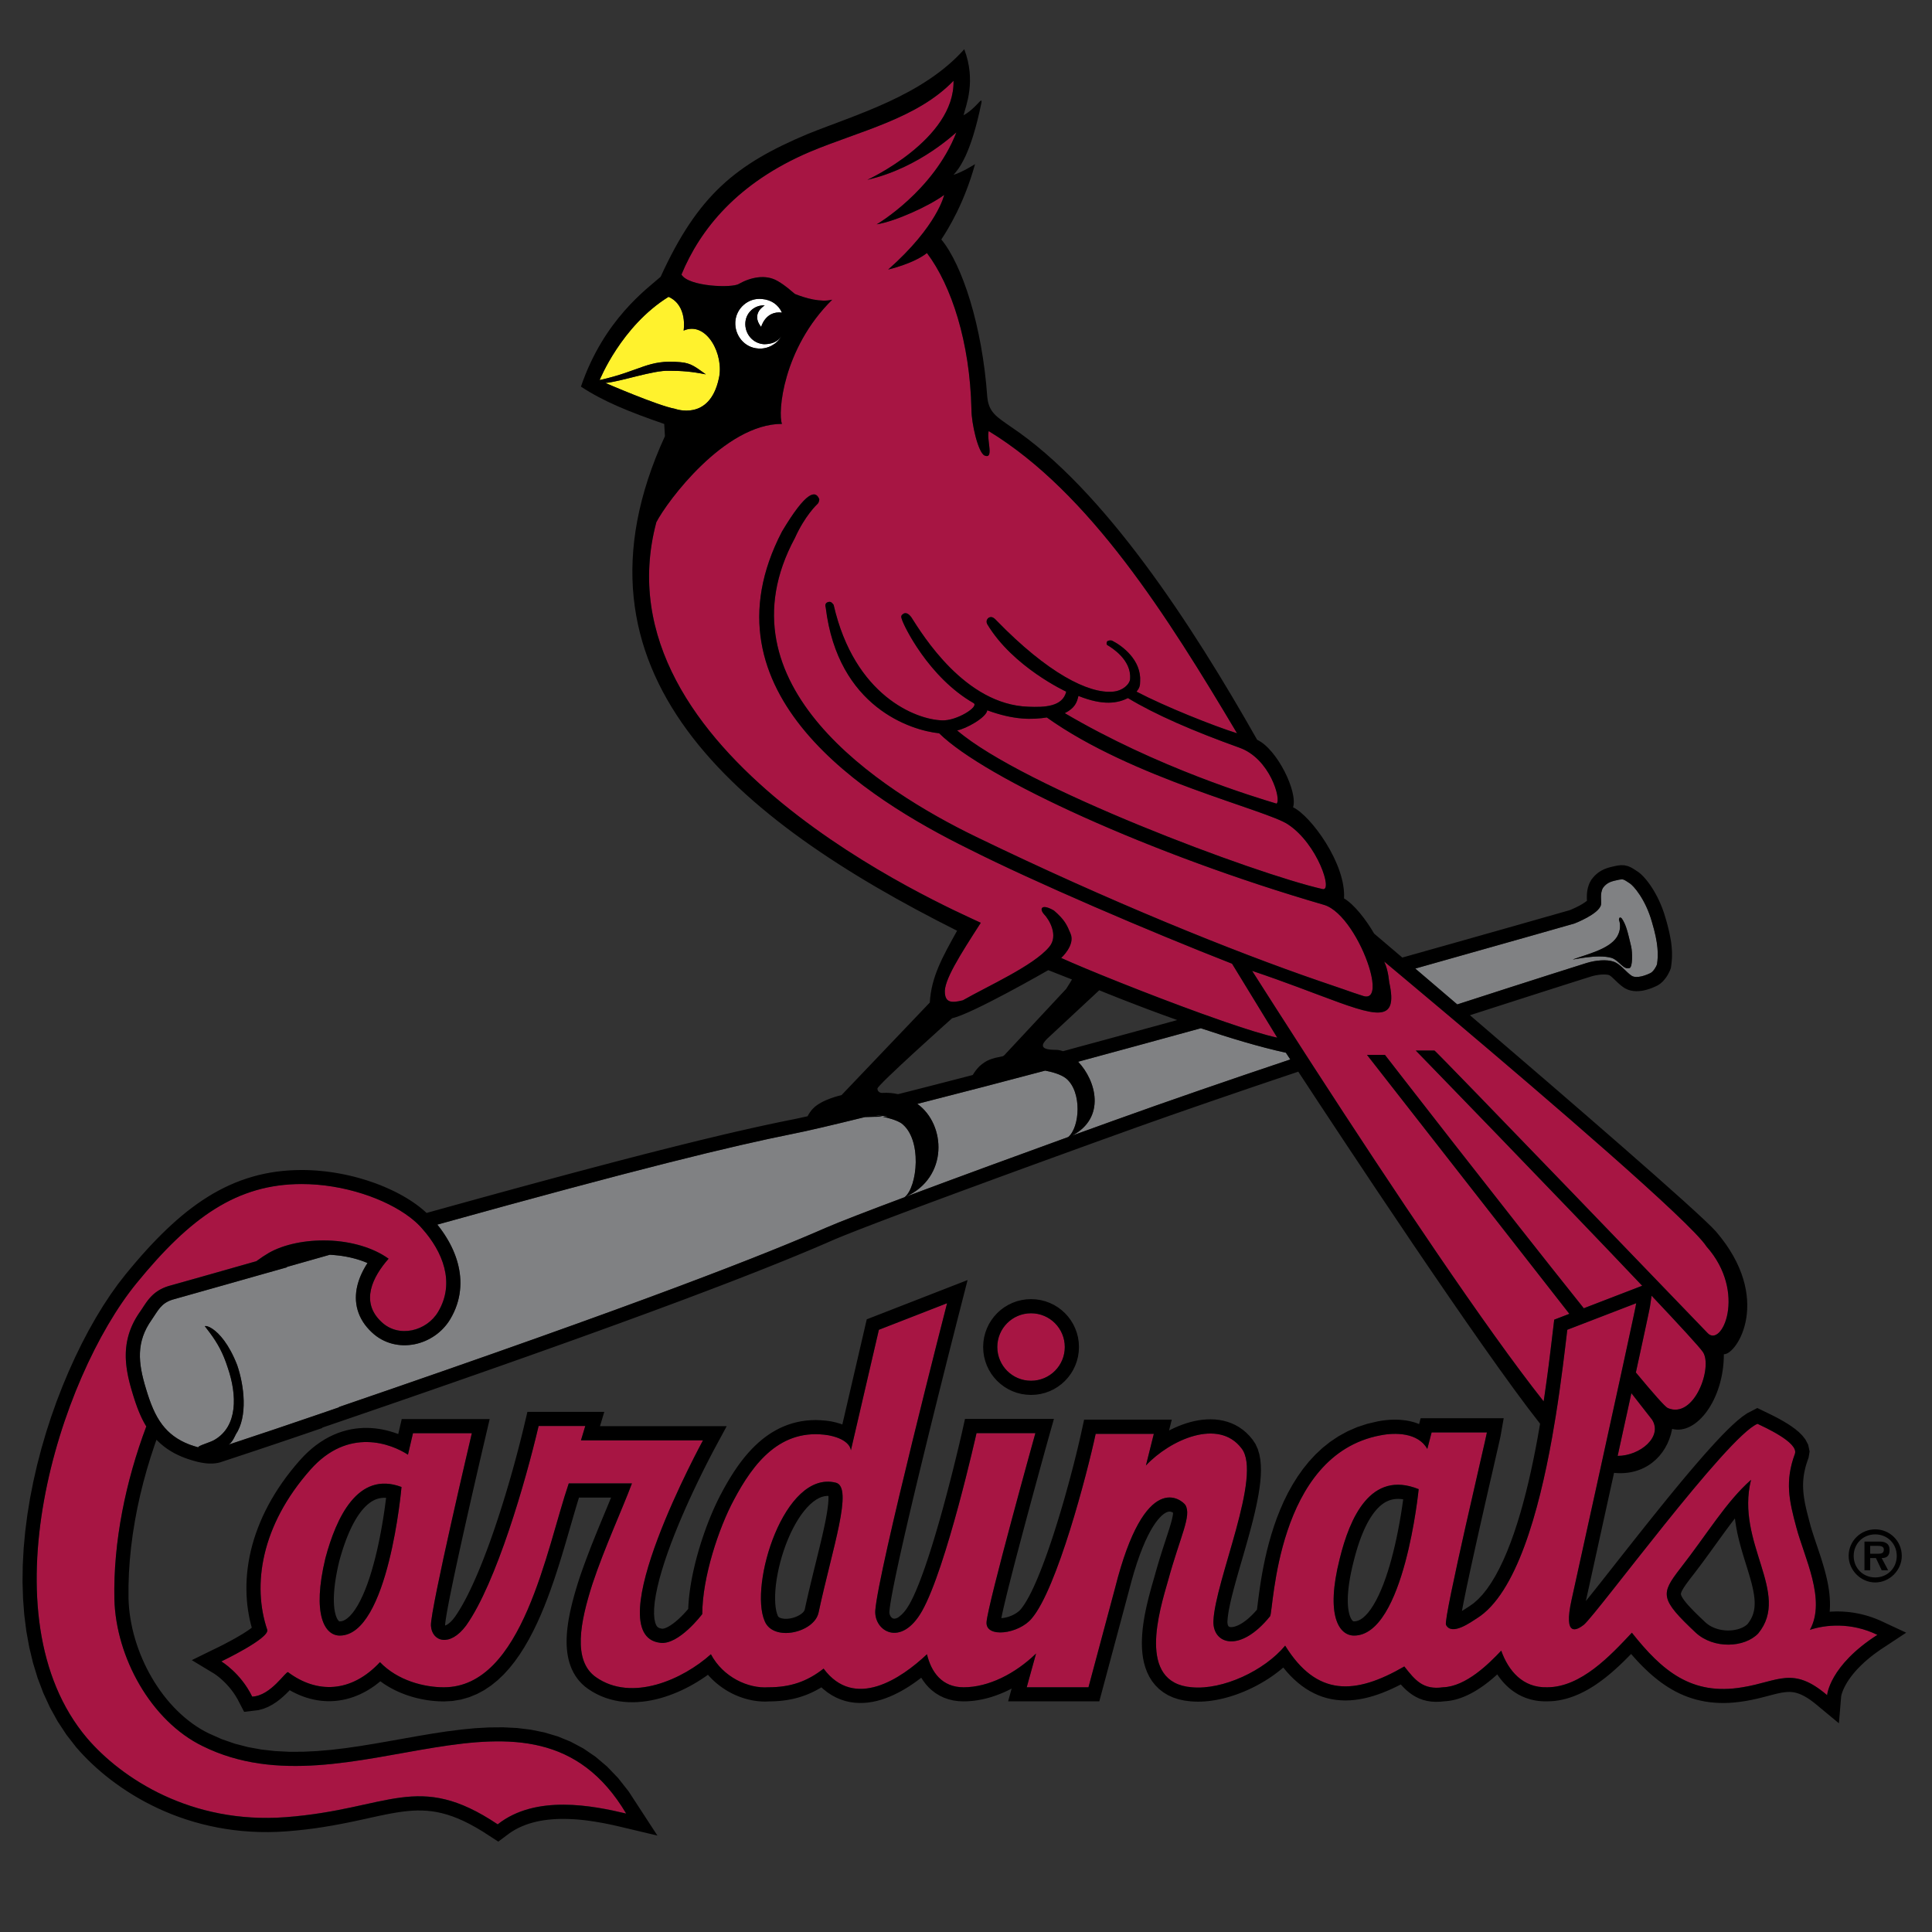
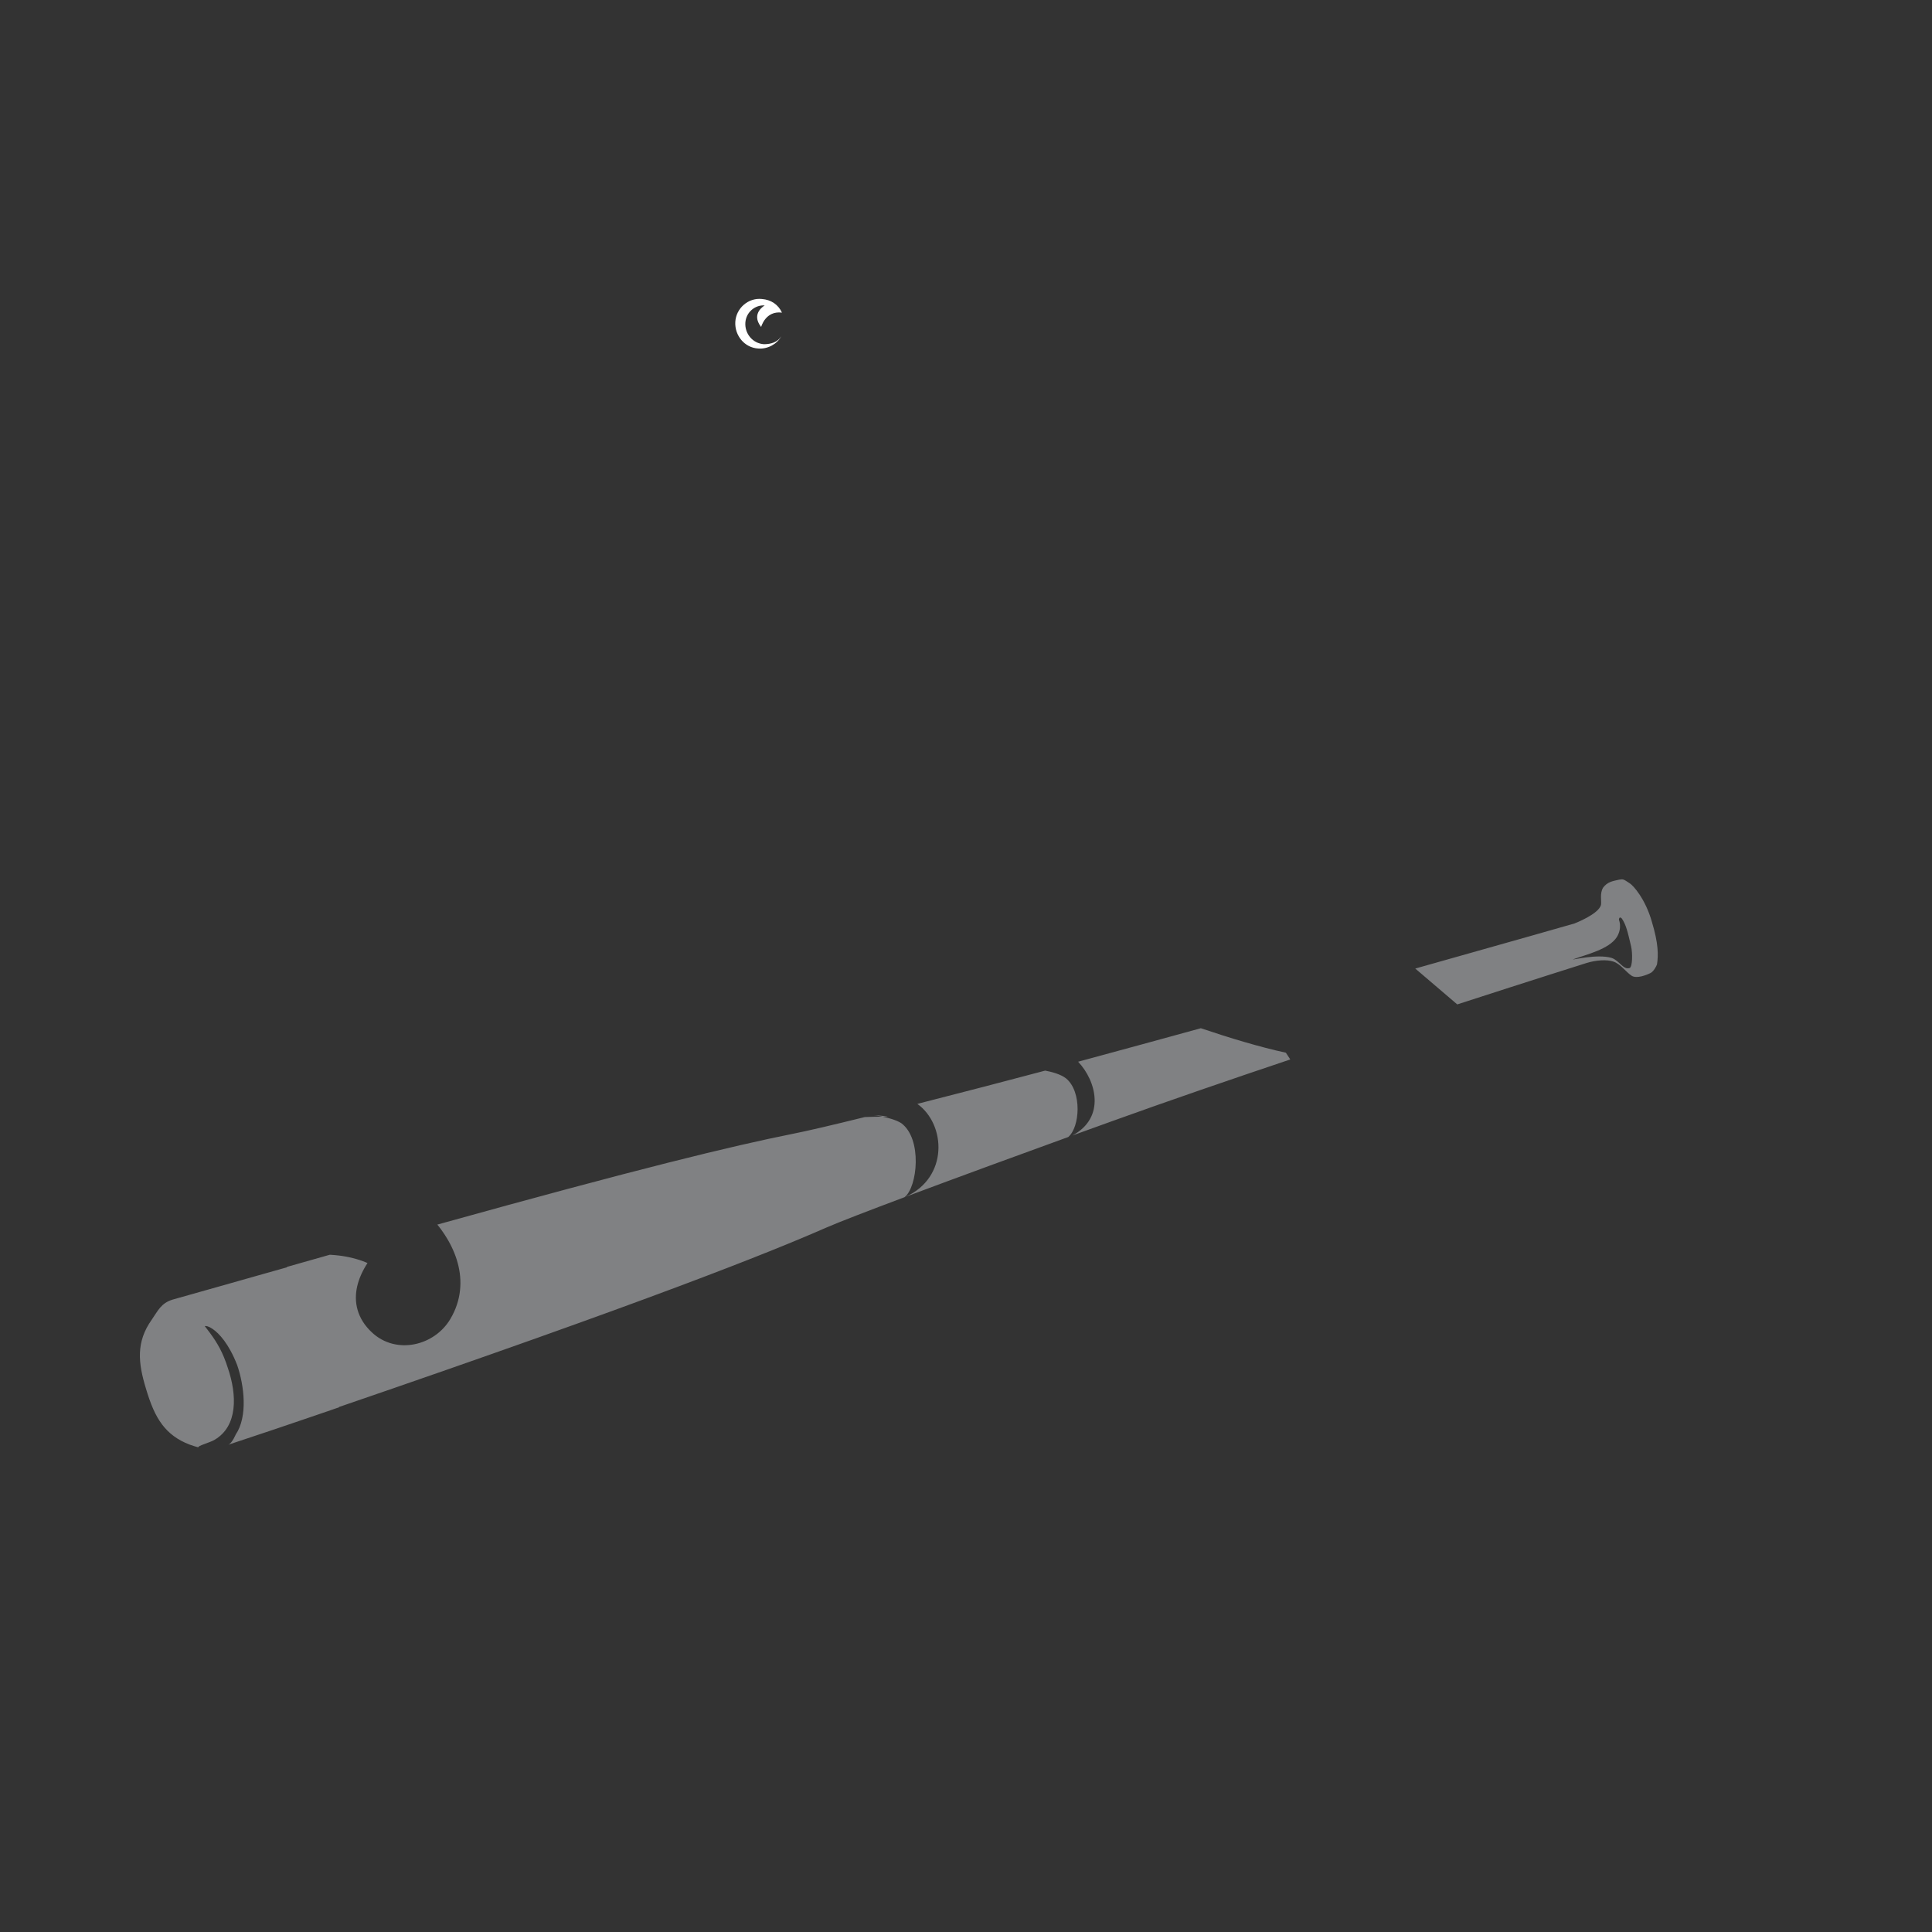
<svg xmlns="http://www.w3.org/2000/svg" version="1.1" id="Layer_1" x="0px" y="0px" width="200px" height="200px" viewBox="0 0 200 200" style="enable-background:new 0 0 200 200;" xml:space="preserve">
  <rect x="0" y="0" width="200" height="200" fill="#333333" stroke="none" />
-   <path id="color5" style="fill:#FFF22D;" d="M69.876,42.32c-1.709-0.296-7.208-2.674-7.208-2.674c1.635-0.15,4.979-1.337,6.613-1.264  c1.263,0,2.303,0.075,3.79,0.372c-0.966-0.668-1.486-1.188-2.675-1.263c-3.344-0.298-4.013,0.891-8.322,1.857  c0,0,2.229-5.573,7.133-8.62c2.006,0.892,1.561,3.494,1.561,3.494c2.378-1.041,4.236,2.526,3.642,4.977  C73.443,43.659,69.876,42.32,69.876,42.32z" />
  <path id="color4" style="fill:#FFFFFF;" d="M76.118,33.329c0.075-1.412,1.338-2.526,2.75-2.378c0.966,0.075,1.709,0.594,2.08,1.412  c-1.709-0.223-2.155,1.486-2.155,1.486c-1.115-1.411,0.372-2.229,0.372-2.229c-0.966-0.075-1.932,0.669-2.006,1.784  c-0.075,1.114,0.743,2.155,1.932,2.228c0.743,0,1.412-0.222,1.784-0.816c-0.447,0.816-1.413,1.337-2.378,1.262  C77.084,36.004,76.044,34.741,76.118,33.329z" />
  <path id="color3" style="fill:#808183;" d="M110.583,117.704c-4.598,1.668-11.377,4.143-16.839,6.19  c4.445-1.993,4.198-7.479,1.218-9.621c4.664-1.187,9.584-2.472,13.233-3.443c0.58,0.108,1.612,0.356,2.181,0.821  C112.023,113.035,111.795,116.686,110.583,117.704z M93.284,116.258c-0.522-0.321-1.304-0.534-1.914-0.662  c-0.456,0.005-1.161,0.01-1.84,0.041c-3.268,0.807-6.003,1.452-7.466,1.736c-6.263,1.253-16.051,3.627-36.793,9.396l0.184,0.23  l0.208,0.277l0.2,0.283l0.193,0.289l0.185,0.295l0.178,0.301l0.168,0.307l0.159,0.313l0.147,0.318l0.138,0.324l0.127,0.331  l0.114,0.336l0.1,0.341l0.087,0.345l0.073,0.352l0.058,0.355l0.041,0.36l0.024,0.362l0.007,0.368l-0.013,0.37l-0.031,0.371  l-0.05,0.373l-0.072,0.373l-0.093,0.374l-0.114,0.37l-0.135,0.371l-0.158,0.367l-0.18,0.364l-0.202,0.36l-0.158,0.251l-0.173,0.242  l-0.185,0.231l-0.195,0.219l-0.206,0.209l-0.215,0.195l-0.224,0.183l-0.233,0.172l-0.24,0.157l-0.248,0.146l-0.253,0.133  l-0.259,0.12l-0.265,0.105l-0.271,0.093l-0.274,0.079l-0.28,0.065L42.65,139.2l-0.286,0.034l-0.287,0.02l-0.292,0.005l-0.291-0.015  l-0.292-0.03l-0.291-0.048l-0.292-0.064l-0.289-0.084l-0.285-0.103l-0.281-0.121l-0.276-0.141l-0.269-0.16l-0.261-0.179l-0.25-0.197  l-0.232-0.208l-0.256-0.254l-0.239-0.269l-0.218-0.276l-0.195-0.286l-0.173-0.296l-0.149-0.301l-0.125-0.307l-0.102-0.311  l-0.079-0.314l-0.055-0.314l-0.033-0.313l-0.012-0.311l0.008-0.307l0.025-0.302l0.043-0.296l0.059-0.29l0.072-0.285l0.085-0.276  l0.096-0.271l0.107-0.265l0.116-0.259l0.124-0.253l0.132-0.247l0.139-0.241l0.146-0.237l0.052-0.079l-0.143-0.061l-0.331-0.131  l-0.341-0.118l-0.351-0.107l-0.359-0.095l-0.366-0.087l-0.372-0.073l-0.377-0.063l-0.381-0.049l-0.384-0.039l-0.385-0.029  l-0.118-0.005c-1.437,0.406-2.916,0.826-4.438,1.259l0.008,0.039c-0.83,0.232-1.67,0.47-2.524,0.711  c-1.044,0.296-2.109,0.598-3.192,0.905c-1.974,0.561-4.012,1.14-6.131,1.731c-1.189,0.372-1.487,1.114-2.155,2.081  c-1.635,2.305-1.412,4.459-0.594,7.134c0.226,0.76,0.465,1.462,0.748,2.104c0.261,0.591,0.562,1.131,0.928,1.614  c0.674,0.889,1.568,1.591,2.857,2.079c0.294,0.104,0.594,0.202,0.89,0.283c-0.134-0.156,1.277-0.514,1.711-0.804  c2.377-1.413,2.303-4.607,1.337-7.432c-0.496-1.549-1.048-2.532-1.863-3.636c-0.162-0.218-0.33-0.44-0.515-0.674  c0.107-0.054,0.402,0.012,0.795,0.277c0.692,0.466,1.696,1.555,2.549,3.735c0.743,2.154,1.114,5.35-0.149,7.208  c0,0-0.358,0.855-0.723,1.027c-0.007,0.004-0.013,0.011-0.02,0.014c0,0.001-0.001,0.002-0.001,0.003  c3.324-1.097,6.448-2.15,9.398-3.164c0.688-0.235,1.377-0.472,2.047-0.704l-0.007-0.031c31.967-10.953,44.493-15.963,50.389-18.547  c1.345-0.589,4.44-1.779,8.16-3.174C94.977,122.898,95.508,117.876,93.284,116.258z M90.46,115.44c0,0,0.393,0.048,0.91,0.155  C92.106,115.588,92.192,115.576,90.46,115.44z M124.31,106.442c-3.968,1.092-8.008,2.196-12.003,3.276  c-0.212,0.059-0.45,0.124-0.7,0.192c1.868,1.966,2.888,5.776-0.596,7.638c1.912-0.693,3.408-1.232,4.194-1.515  c5.681-2.048,12.093-4.253,18.364-6.359c-0.296-0.451-0.457-0.698-0.457-0.698C130.397,108.388,127.259,107.437,124.31,106.442z   M171.532,99.836c-0.075,0.222-0.371,0.743-0.67,0.891c-0.444,0.223-1.411,0.595-1.932,0.297c-0.594-0.371-1.189-1.263-1.932-1.486  c-0.668-0.223-1.784-0.148-2.749,0.148c0,0-5.517,1.735-13.395,4.29c-1.615-1.382-3.09-2.641-4.346-3.712  c9.776-2.748,16.476-4.665,16.476-4.665s2.527-0.966,2.75-1.932c0.074-0.371-0.15-1.188,0.223-1.784  c0.447-0.594,0.966-0.668,1.636-0.817c0.445-0.073,0.445-0.073,1.113,0.372c0.372,0.223,1.636,1.635,2.304,4.014  C171.681,97.681,171.681,98.87,171.532,99.836z M168.855,97.979c-0.371-1.561-0.519-2.231-0.965-2.898  c-0.297-0.298-0.297,0.148-0.297,0.148s0.371,0.817-0.224,1.783c-0.817,1.263-3.12,1.784-4.533,2.303  c-0.072,0.075,2.526-0.594,4.013-0.148c0.817,0.296,1.189,1.262,1.857,1.04C169.006,100.059,169.006,98.648,168.855,97.979z" />
-   <path id="color2" style="fill:#A71543;" d="M116.767,72.267c2.822,1.709,6.761,3.419,11.518,5.127  c3.194,1.116,4.383,5.424,3.864,5.796c-2.23-0.668-12.336-3.714-21.922-9.363c1.04-0.519,1.264-1.114,1.411-1.783  C114.238,73.085,115.726,72.787,116.767,72.267z M102.2,73.531c-0.074,0.743-2.229,1.932-3.12,2.08  c6.836,5.871,30.913,14.862,37.824,16.422c1.113,0.298-0.521-4.681-3.567-6.688c-2.155-1.486-16.124-4.755-24.968-11.072  C106.883,74.497,105.025,74.57,102.2,73.531z M101.531,95.526c-2.154,3.343-3.863,6.02-3.714,7.281  c0.074,0.966,0.669,1.041,1.858,0.743c2.601-1.486,7.282-3.565,8.917-5.498c1.039-1.188,0-2.899-0.521-3.418  c-0.52-0.595-0.223-1.114,1.04-0.372c1.115,0.966,1.338,1.485,1.709,2.378c0.521,1.189-0.966,2.526-0.966,2.526  c2.559,1.162,8.987,3.751,14.496,5.745c0.831,0.3,1.642,0.587,2.415,0.854c2.289,0.79,4.251,1.4,5.455,1.65l-1.651-2.701  l-0.795-1.301l-2.233-3.652c-8.547-3.344-20.511-8.472-27.272-11.889C89.717,82.67,72.254,71.747,80.948,55.027  c2.526-4.235,3.493-4.31,3.865-3.344c0,0.149-0.075,0.373-0.149,0.447c-0.148,0.148-1.337,1.263-2.378,3.567  c-8.174,15.16,8.769,26.083,18.727,30.913c13.827,6.701,26.689,11.891,35.52,14.927c0.375,0.128,0.754,0.26,1.114,0.381  c0.467,0.154,0.907,0.308,1.335,0.457c0.797,0.278,1.527,0.538,2.156,0.732c0.826,0.252,1.07-0.459,0.917-1.59  c-0.059-0.427-0.174-0.912-0.336-1.429c-0.799-2.556-2.744-5.863-4.668-6.419c-17.907-5.202-35.073-13.078-39.829-17.759  c-2.898-0.298-10.478-2.676-11.741-13.005c-0.075-0.223-0.075-0.52,0.297-0.594c0.297-0.075,0.446,0.223,0.52,0.298  c2.155,9.437,8.546,11.889,11.221,11.962c1.486,0.075,3.864-1.412,3.271-1.783c-4.683-2.675-7.284-8.099-7.432-8.693  c-0.148-0.372,0-0.446,0.223-0.595c0.223-0.075,0.446,0,0.743,0.371c1.188,1.859,5.573,9.066,12.113,9.288  c1.707,0.075,3.565,0,3.938-1.559c0,0-5.5-2.526-8.176-6.984c-0.074-0.149-0.148-0.446,0.15-0.669  c0.371-0.223,0.669,0.149,0.817,0.296c5.275,5.426,9.511,7.581,12.038,7.357c1.039-0.075,1.781-0.817,1.781-1.337  c0.15-1.933-1.856-3.196-2.377-3.494c-0.073-0.073-0.073-0.222,0-0.371c0.074-0.074,0.298-0.149,0.521-0.074  c1.04,0.52,3.047,2.005,2.897,4.235c0,0.446-0.073,0.669-0.371,1.041c2.973,1.559,8.025,3.566,10.404,4.31  c-7.208-12.112-15.234-24.896-25.711-31.285c-0.225,0.967,0.594,2.972-0.447,2.526c-0.668-0.372-1.337-3.344-1.337-4.755  c-0.149-6.985-2.081-12.855-4.607-16.201c-1.412,1.116-4.013,1.71-4.013,1.71c5.127-4.533,5.795-7.728,5.795-7.728  c-1.486,1.115-5.052,2.75-6.984,3.047c0,0,5.871-3.419,8.249-9.512c0-0.074-3.715,3.642-9.215,4.904c0,0,9.066-4.16,8.919-10.254  c-3.791,3.938-9.735,5.201-14.863,7.356c-7.505,3.196-11.37,8.025-13.301,12.706c0.743,1.264,5.276,1.412,5.944,0.966  c1.189-0.668,2.75-1.039,4.014-0.296c0.892,0.519,1.411,1.039,1.783,1.337c1.115,0.445,2.676,0.892,3.865,0.595  c-5.128,5.053-5.647,11.741-5.202,12.855c-5.944,0-11.89,8.025-13.004,10.181C61.554,78.064,97.891,93.816,101.531,95.526z   M136.615,103.034c-0.722-0.271-1.496-0.563-2.327-0.872c-1.398-0.519-2.952-1.082-4.667-1.658c0.518,0.814,1.053,1.654,1.6,2.509  c0.272,0.426,0.547,0.856,0.826,1.291c1,1.564,2.041,3.183,3.11,4.839c0.271,0.421,0.545,0.844,0.82,1.27  c8.207,12.679,17.852,27.12,23.821,34.656l0.095-0.635l0.146-1.027l0.138-0.992l0.125-0.95l0.114-0.905l0.105-0.855l0.097-0.802  l0.088-0.74l0.186-1.552l1.567-0.604l-20.949-26.808h1.858c0,0,11.939,15.418,20.585,26.231l6.046-2.329  c-8.744-9.23-23.436-24.347-23.436-24.347h1.932c0-0.149,28.237,29.203,28.237,29.203c1.487,1.709,4.161-4.161-0.074-8.918  c-1.636-2.556-16.809-15.555-26.121-23.42c-0.455-0.384-0.895-0.754-1.318-1.111c-1.867-1.574-3.418-2.874-4.465-3.75  c-0.698-0.583-1.174-0.98-1.364-1.139c-0.063-0.052-0.097-0.08-0.097-0.08c0.015,0.03,0.024,0.065,0.039,0.096  c0.188,0.41,0.314,0.905,0.396,1.411c0.036,0.218,0.065,0.435,0.087,0.647C144.767,106.003,142.513,105.254,136.615,103.034z   M106.733,135.95c-1.933,0-3.492,1.561-3.492,3.493c0,1.932,1.56,3.491,3.492,3.491s3.493-1.56,3.493-3.491  C110.227,137.512,108.666,135.95,106.733,135.95z M172.646,145.76c2.749,1.188,4.681-4.235,3.64-5.798  c-0.355-0.523-2.423-2.77-5.314-5.833l-0.163,1.116l-0.059,0.297l-0.087,0.425l-0.12,0.566l-0.148,0.696l-0.176,0.82l-0.201,0.933  l-0.224,1.033l-0.244,1.122l-0.204,0.941C171.143,144.245,172.366,145.633,172.646,145.76z M194.344,169.241  c-4.978,3.193-5.201,6.242-5.201,6.242c-3.566-3.049-5.052-1.412-8.768-0.817c-5.276,0.892-8.323-1.71-11.444-5.648  c-2.228,2.379-5.276,5.648-8.768,5.648c-2.527,0.074-4.014-1.71-4.757-3.791c-1.263,1.339-3.641,3.717-6.019,3.791  c-2.08,0.297-2.898-0.743-4.012-2.155c-5.129,2.973-9.066,3.121-12.337-2.155c-2.153,2.601-6.466,4.607-9.66,4.311  c-5.722-0.447-3.343-7.951-2.453-11.073c1.264-4.607,2.453-6.687,1.784-7.802c-0.371-0.52-4.161-3.79-7.283,8.619l-2.748,10.256  h-6.391l0.966-3.493c-2.155,2.081-4.903,3.493-7.505,3.493c-2.229,0-3.344-1.561-3.789-3.42c-2.675,2.528-7.505,5.797-10.701,1.487  c-1.709,1.338-3.418,1.933-5.722,1.933c-2.08,0.148-4.681-1.041-5.944-3.42c-2.898,2.602-8.174,4.979-11.89,2.379  c-2.452-1.709-1.635-5.722-0.372-9.659c1.263-3.791,3.121-7.804,4.087-10.404h-6.54c-2.304,6.762-4.756,21.104-12.929,21.104  c-2.007,0-4.757-0.668-6.614-2.602c-2.973,3.195-6.539,3.27-9.512,1.04c-0.223-0.148-1.783,2.453-3.715,2.527  c-1.189-2.452-3.194-3.642-3.194-3.642s4.978-2.378,4.755-3.268c-1.561-4.607-0.668-10.776,4.459-16.572  c3.938-4.458,8.397-2.675,10.106-1.561l0.52-2.229h6.093c0,0-4.31,18.279-4.235,19.915c0.074,1.634,1.932,2.303,3.641,0  c3.121-4.385,6.167-14.937,7.505-20.659h4.831l-0.447,1.487h12.633c0,0-10.997,20.138-4.458,20.955  c1.932,0.297,4.384-2.973,4.384-2.973c0-3.79,1.71-8.917,3.27-11.815c2.006-3.79,4.83-7.504,9.809-6.688  c2.304,0.446,2.304,1.561,2.304,1.561l2.898-12.484l7.06-2.749c0,0-7.134,27.718-7.431,31.805c-0.148,2.154,2.675,3.863,4.831,0.073  c2.527-4.458,5.647-18.428,5.647-18.428h6.094c0,0-4.904,17.61-5.054,19.543c-0.148,1.709,3.345,1.264,4.683-0.371  c2.601-3.047,5.722-14.936,6.612-19.099h6.02l-0.816,3.27c2.525-2.674,7.505-4.903,9.884-1.782  c2.228,2.749-2.752,13.747-2.899,17.908c-0.074,2.378,2.749,3.344,5.87-0.52c0.371-0.595,0.597-16.721,11.444-18.727  c1.485-0.297,3.863-0.297,4.829,1.412l0.446-1.709h5.723c0,0.223-4.533,19.319-4.237,19.915c0.596,1.188,2.602-0.298,3.196-0.669  c4.083-2.535,6.416-11.057,7.788-18.715c0.134-0.748,0.259-1.487,0.375-2.213c0.578-3.605,0.949-6.849,1.199-8.945l1.16-0.447  l1.512-0.583l4.463-1.719c0.02,0-0.48,2.342-1.217,5.73c-0.143,0.657-0.294,1.354-0.452,2.081c-0.514,2.356-1.099,5.028-1.683,7.693  c-0.128,0.585-0.256,1.169-0.383,1.75c-1.533,6.985-2.953,13.435-2.953,13.435c-0.892,4.013,0.594,3.122,1.263,2.602  c1.411-1.189,14.862-19.544,17.983-20.806c0.593,0.296,4.309,1.932,3.864,3.12c-1.042,2.823-0.595,4.83,0.148,7.579  c0.818,3.121,3.121,7.505,1.413,10.627C188.921,168.201,191.595,167.903,194.344,169.241z M41.564,153.933  c-4.532-1.708-6.762,3.196-7.876,7.358c-1.412,5.868-0.074,8.024,1.486,8.024C40.227,169.315,41.564,153.933,41.564,153.933z   M86.521,153.486c-5.35-1.337-8.991,10.628-7.356,14.343c0.892,2.155,5.127,1.189,5.573-0.892  C86.15,160.323,88.379,153.933,86.521,153.486z M146.861,154.156c-4.98-2.007-7.135,2.973-8.176,7.207  c-1.485,5.871-0.073,7.952,1.487,7.952C145.376,169.315,146.861,154.156,146.861,154.156z M181.267,153.19  c-2.602,2.304-4.459,5.499-7.356,9.214c-2.006,2.6-2.082,3.121,1.634,6.613c1.859,1.709,5.053,1.561,6.467,0.075  C185.427,164.931,179.633,159.729,181.267,153.19z M20.981,180.759c-5.351-2.602-8.992-9.214-9.14-15.233  c-0.122-5.937,1.178-12.205,3.302-17.867l-0.124-0.209l-0.131-0.235l-0.125-0.241l-0.118-0.241l-0.112-0.244l-0.107-0.247  l-0.103-0.251l-0.098-0.252l-0.093-0.255l-0.091-0.258l-0.087-0.26l-0.085-0.264l-0.083-0.263l-0.08-0.264l-0.077-0.258  l-0.076-0.263l-0.072-0.261l-0.069-0.262l-0.063-0.261l-0.06-0.257l-0.054-0.261l-0.049-0.261l-0.044-0.263l-0.038-0.26  l-0.031-0.262l-0.025-0.264l-0.018-0.262l-0.011-0.265l-0.001-0.266l0.006-0.266l0.015-0.268l0.024-0.266l0.035-0.268l0.043-0.268  l0.055-0.267l0.064-0.268l0.075-0.267l0.086-0.266l0.098-0.266l0.107-0.264l0.121-0.264l0.129-0.261l0.142-0.259l0.153-0.258  l0.163-0.256l0.16-0.232l0.115-0.169l0.107-0.161l0.109-0.167l0.112-0.17l0.12-0.176l0.128-0.182l0.141-0.187l0.157-0.189  l0.174-0.189l0.193-0.188l0.216-0.182l0.236-0.17l0.255-0.157l0.273-0.14l0.288-0.122l0.299-0.104l0.003-0.001l0.024-0.007  l0.493-0.138l0.468-0.131l0.467-0.131l0.464-0.131l0.462-0.131l0.46-0.129l0.456-0.129l0.455-0.129l0.901-0.254l0.448-0.128  l0.445-0.126l0.443-0.126l0.441-0.125l0.438-0.126l0.437-0.123l0.434-0.124l0.433-0.122l0.43-0.123l0.428-0.121l0.086-0.024  c0.024-0.019,0.049-0.036,0.074-0.054c0.403-0.293,0.806-0.565,1.208-0.801c1.572-0.897,3.842-1.361,6.144-1.288  c1.173,0.037,2.352,0.217,3.454,0.548c1.029,0.308,1.992,0.747,2.811,1.336c-1.635,1.856-2.973,4.457-0.743,6.538  c1.783,1.71,4.681,0.966,5.871-1.039c1.795-3.018,0.464-6.241-1.642-8.602c-0.072-0.08-0.143-0.163-0.216-0.242  c-0.298-0.317-0.649-0.627-1.041-0.928c-2.54-1.95-6.906-3.457-11.22-3.457c-6.688,0-11.519,3.419-17.091,10.255  c-8.026,9.81-15.829,34.48-5.128,47.112c3.567,4.161,10.775,8.918,20.583,8.174c10.701-0.816,13.599-4.83,21.922,0.744  c3.938-3.121,9.883-1.932,13.302-1.116C55.014,171.246,36.288,188.339,20.981,180.759z M168.725,144.933l-0.299,1.37l-0.309,1.402  l-0.311,1.426l-0.314,1.438l-0.032,0.145c2.34-0.008,4.703-2.006,3.552-3.766l-2.131-2.728L168.725,144.933z" />
-   <path id="color1" d="M86.521,153.486c-5.35-1.337-8.991,10.628-7.356,14.343c0.892,2.155,5.127,1.189,5.573-0.892  C86.15,160.323,88.379,153.933,86.521,153.486z M85.753,155.386l-0.023,0.296l-0.038,0.33l-0.05,0.36l-0.062,0.389l-0.074,0.413  l-0.086,0.437l-0.095,0.456l-0.105,0.479l-0.112,0.496l-0.121,0.515l-0.126,0.528l-0.133,0.545l-0.136,0.559l-0.141,0.571  l-0.143,0.581l-0.145,0.592l-0.146,0.601l-0.146,0.607l-0.146,0.615l-0.143,0.621l-0.141,0.625l-0.128,0.587l-0.02,0.075  l-0.016,0.038l-0.024,0.047l-0.036,0.056l-0.049,0.063l-0.064,0.067l-0.079,0.072l-0.092,0.073l-0.106,0.072l-0.118,0.07  l-0.128,0.068l-0.137,0.061l-0.145,0.058l-0.149,0.049l-0.152,0.042l-0.153,0.033l-0.152,0.023l-0.15,0.017l-0.145,0.006  l-0.138-0.001l-0.128-0.01l-0.117-0.017l-0.104-0.023l-0.09-0.025l-0.074-0.029l-0.06-0.029l-0.047-0.031l-0.035-0.025l-0.025-0.025  l-0.021-0.026l-0.02-0.03l-0.026-0.052l-0.087-0.237l-0.073-0.284l-0.059-0.346l-0.039-0.398l-0.018-0.444l0.006-0.482l0.03-0.515  l0.054-0.541l0.079-0.563l0.103-0.578l0.124-0.59l0.148-0.596l0.169-0.599l0.189-0.592l0.209-0.587l0.228-0.575l0.245-0.558  l0.262-0.536l0.276-0.509l0.288-0.48l0.299-0.444l0.308-0.406l0.313-0.363l0.313-0.314l0.312-0.265l0.304-0.215l0.294-0.164  l0.281-0.115l0.271-0.072l0.265-0.031l0.15,0.004l0.004,0.049l0.002,0.22L85.753,155.386z M194.69,167.785l-0.298-0.128  l-0.295-0.118l-0.294-0.108l-0.294-0.099l-0.292-0.088l-0.29-0.08l-0.288-0.069l-0.284-0.062l-0.282-0.054l-0.281-0.046  l-0.277-0.036l-0.274-0.03l-0.27-0.022l-0.268-0.016l-0.264-0.009l-0.257-0.005l-0.256,0.005l-0.251,0.009l-0.244,0.013  l-0.026,0.003l0.021-0.237l0.015-0.406l-0.005-0.402l-0.021-0.4l-0.033-0.399l-0.051-0.394l-0.061-0.393l-0.072-0.388l-0.083-0.386  l-0.091-0.383l-0.097-0.378l-0.104-0.374l-0.108-0.37l-0.111-0.364l-0.113-0.361l-0.117-0.353l-0.116-0.348l-0.114-0.343  l-0.115-0.337l-0.109-0.328l-0.108-0.321l-0.102-0.311l-0.097-0.303l-0.09-0.291l-0.082-0.281l-0.076-0.28l-0.068-0.252  l-0.064-0.246l-0.063-0.24l-0.06-0.235l-0.058-0.23l-0.054-0.227l-0.05-0.218l-0.047-0.217l-0.045-0.213l-0.039-0.208l-0.034-0.203  l-0.032-0.201l-0.027-0.2l-0.022-0.194l-0.018-0.194l-0.014-0.19l-0.01-0.191l-0.006-0.189v-0.188l0.006-0.188l0.009-0.189  l0.016-0.191l0.02-0.19l0.026-0.196l0.032-0.198l0.039-0.2l0.045-0.203l0.05-0.209l0.058-0.214l0.067-0.218l0.074-0.224l0.132-0.373  l0.101-0.632l-0.148-0.697l-0.284-0.54l-0.332-0.422l-0.357-0.353l-0.376-0.31l-0.39-0.284l-0.4-0.263l-0.4-0.241l-0.393-0.223  l-0.38-0.203l-0.353-0.181l-0.316-0.157l-0.27-0.129l-0.208-0.101l-0.804-0.39l-1.056,0.548l-0.501,0.347l-0.503,0.407l-0.526,0.473  l-0.558,0.537l-0.588,0.599l-0.617,0.657l-0.645,0.71l-0.672,0.755l-0.69,0.797l-0.712,0.833l-0.724,0.863l-0.734,0.887  l-0.741,0.903l-0.742,0.917l-0.741,0.921l-0.736,0.919l-0.727,0.914l-0.713,0.899l-0.694,0.879l-0.675,0.854l-0.646,0.822  l-0.617,0.783l-0.582,0.739l-0.543,0.686l-0.502,0.628l-0.453,0.564l-0.112,0.138l0.036-0.162l0.09-0.414l0.123-0.561l0.154-0.695  l0.181-0.818l0.204-0.931l0.227-1.033l0.247-1.122l0.263-1.2l0.279-1.268l0.291-1.325l0.3-1.369l0.31-1.402l0.212-0.967  c3.079,0.319,5.462-1.613,6.017-4.551c2.526,0.669,5.351-3.047,5.351-7.729c1.336,0.074,5.126-5.796-0.818-12.707  c-1.798-2.034-15.641-13.976-25.465-22.386l0.71-0.23l1.581-0.509l1.495-0.481l1.401-0.45l1.302-0.417l1.192-0.382l1.08-0.345  l0.958-0.306l0.83-0.263l0.693-0.22l0.552-0.175l0.649-0.204l0.067-0.021l0.148-0.044l0.144-0.037l0.142-0.031l0.147-0.029  l0.145-0.023l0.143-0.02l0.141-0.014l0.137-0.01l0.131-0.006h0.122l0.113,0.003l0.104,0.007l0.087,0.01l0.07,0.013l0.055,0.013  l0.044,0.013l0.032,0.009l0.015,0.008l0.038,0.021l0.054,0.036l0.068,0.051l0.077,0.064l0.092,0.08l0.098,0.092l0.105,0.099  l0.115,0.11l0.121,0.117l0.132,0.125l0.142,0.126l0.154,0.132l0.176,0.134l0.241,0.164l0.306,0.144l0.299,0.089l0.283,0.049  l0.264,0.017l0.248-0.004l0.229-0.022l0.215-0.031l0.205-0.043l0.195-0.05l0.183-0.053l0.174-0.058l0.163-0.059l0.153-0.063  l0.144-0.06l0.131-0.06l0.188-0.091l0.289-0.188l0.26-0.235l0.196-0.227l0.161-0.216l0.135-0.211l0.112-0.204l0.1-0.204l0.122-0.309  l0.053-0.376l0.026-0.231l0.021-0.241l0.015-0.254l0.003-0.265l-0.002-0.276l-0.014-0.288l-0.023-0.301l-0.034-0.314l-0.046-0.326  L172.9,97l-0.069-0.358l-0.085-0.374l-0.096-0.392l-0.11-0.412l-0.124-0.43l-0.144-0.472l-0.164-0.467l-0.174-0.442l-0.185-0.417  l-0.189-0.39l-0.196-0.365l-0.195-0.337l-0.197-0.311l-0.196-0.286l-0.191-0.26l-0.186-0.233l-0.181-0.21l-0.177-0.186l-0.175-0.169  l-0.186-0.157l-0.148-0.104l-0.249-0.165l-0.216-0.138l-0.24-0.136l-0.306-0.131l-0.367-0.083l-0.345-0.013l-0.259,0.028  l-0.232,0.036l-0.163,0.036l-0.124,0.028l-0.13,0.029l-0.139,0.033l-0.147,0.039l-0.153,0.044l-0.162,0.054l-0.17,0.065  l-0.178,0.079l-0.178,0.093l-0.18,0.108l-0.177,0.126l-0.171,0.142l-0.164,0.155l-0.154,0.168l-0.191,0.24l-0.162,0.29l-0.105,0.249  l-0.077,0.242l-0.054,0.231l-0.036,0.218l-0.021,0.202l-0.01,0.187l-0.002,0.172l0.001,0.156l0.006,0.137l0.003,0.095l-0.019,0.016  l-0.13,0.104l-0.168,0.113l-0.191,0.12l-0.203,0.116l-0.207,0.11l-0.206,0.103l-0.19,0.09l-0.173,0.078l-0.145,0.063l-0.108,0.045  l-0.027,0.011l-0.006,0.003l-0.225,0.064l-0.368,0.105l-1.143,0.327l-0.769,0.217l-0.891,0.254l-1.007,0.286l-1.12,0.319  l-1.229,0.348l-1.332,0.376l-1.427,0.405l-1.52,0.43l-1.605,0.453l-1.69,0.475l-1.765,0.498l-1.251,0.351  c-1.812-1.544-2.914-2.479-2.914-2.479c-0.817-1.412-2.08-3.047-3.12-3.642c0.223-3.567-3.418-8.545-5.276-9.436  c0.521-1.562-1.636-6.02-3.715-6.986c-6.689-11.814-15.828-25.935-25.488-32.398c-1.485-1.041-2.303-1.487-2.453-3.121  c-0.52-7.358-2.6-13.673-4.755-16.274c0.743-1.116,2.378-3.79,3.493-7.802c0,0-1.263,0.817-2.229,1.114  c0.519-0.595,1.782-2.007,2.897-7.506c0.074-0.668-0.521,0.594-1.858,1.337c0.223-0.966,1.337-3.493,0.074-6.836  c-4.31,4.831-11.22,6.763-16.199,8.77c-7.431,3.121-11.37,6.315-15.234,14.787c-1.337,1.189-5.871,4.385-8.249,11.37  c2.378,1.561,4.979,2.602,8.62,3.864c0,0,0.075,1.189,0.075,1.264c-11.22,24.447,7.282,39.681,30.244,51.198  c-1.486,2.676-2.675,4.757-2.824,7.431l-9.14,9.586c0,0-2.081,0.446-2.973,1.413c-0.204,0.203-0.384,0.484-0.54,0.774l-0.099,0.022  l-0.655,0.144l-0.576,0.123l-0.502,0.101l-0.825,0.167l-0.87,0.182l-0.916,0.195l-0.964,0.212l-1.015,0.228l-1.071,0.244  l-1.13,0.263l-1.192,0.284l-1.257,0.303l-1.327,0.326l-1.399,0.348l-1.476,0.371l-1.555,0.397l-1.638,0.422l-1.726,0.451  l-1.815,0.479l-1.908,0.505l-2.006,0.538l-2.106,0.568l-2.21,0.6l-2.318,0.634l-2.43,0.668l-2.542,0.703l-1.915,0.532l-0.131-0.123  l-0.29-0.252l-0.303-0.245l-0.316-0.24l-0.33-0.233l-0.34-0.225l-0.352-0.22l-0.364-0.213l-0.375-0.206l-0.386-0.202l-0.396-0.192  l-0.404-0.187l-0.415-0.18l-0.422-0.173l-0.431-0.163l-0.439-0.157l-0.447-0.149l-0.454-0.14l-0.46-0.132l-0.466-0.125l-0.473-0.113  l-0.478-0.106l-0.481-0.094l-0.485-0.085l-0.491-0.076l-0.493-0.064l-0.497-0.052l-0.499-0.044l-0.501-0.029l-0.502-0.019  l-0.505-0.007l-0.666,0.012l-0.661,0.031l-0.652,0.056l-0.643,0.074l-0.634,0.099l-0.627,0.121l-0.619,0.141l-0.61,0.165  l-0.603,0.187l-0.595,0.207l-0.588,0.229l-0.581,0.251l-0.574,0.272l-0.567,0.292l-0.562,0.314l-0.555,0.335l-0.548,0.354  l-0.545,0.373l-0.539,0.397l-0.537,0.412l-0.531,0.434l-0.53,0.453l-0.527,0.474l-0.525,0.491l-0.523,0.511l-0.524,0.53  l-0.523,0.549l-0.524,0.568l-0.525,0.587l-0.526,0.607l-0.528,0.625l-0.539,0.653l-0.782,1l-0.78,1.094l-0.768,1.167l-0.753,1.237  l-0.736,1.301l-0.715,1.363l-0.692,1.42l-0.666,1.473l-0.636,1.518L5.87,145.05l-0.568,1.601l-0.529,1.635l-0.485,1.662  l-0.441,1.688l-0.391,1.708l-0.339,1.723l-0.283,1.734l-0.224,1.74l-0.16,1.74l-0.094,1.739l-0.023,1.731l0.052,1.719l0.129,1.701  l0.212,1.68l0.299,1.654l0.389,1.624l0.484,1.585l0.585,1.544l0.689,1.495l0.795,1.441l0.908,1.382l1.013,1.3l0.387,0.439  l0.393,0.423l0.413,0.422l0.435,0.421l0.457,0.421l0.477,0.417l0.498,0.413l0.52,0.408l0.54,0.402l0.56,0.395l0.58,0.387  l0.601,0.379l0.621,0.367l0.64,0.355l0.661,0.342l0.68,0.329l0.7,0.313l0.719,0.298l0.737,0.278l0.756,0.26l0.775,0.24l0.794,0.22  l0.811,0.197l0.83,0.173l0.846,0.148l0.864,0.124l0.881,0.096l0.897,0.067l0.915,0.039l0.929,0.008l0.946-0.024l0.957-0.057  l1.018-0.089l0.968-0.105l0.925-0.119l0.885-0.133l0.846-0.141l0.809-0.148l0.774-0.151l0.742-0.153l0.71-0.153l0.681-0.149  l0.654-0.144l0.628-0.135l0.604-0.124l0.583-0.112l0.563-0.096l0.546-0.08l0.532-0.062l0.518-0.042l0.509-0.02l0.504,0.004  l0.501,0.027l0.503,0.053l0.509,0.082l0.521,0.113l0.535,0.146l0.554,0.184l0.575,0.223l0.601,0.267l0.628,0.313l0.658,0.362  l0.69,0.413l1.6,1.036l1.158-0.866l0.318-0.211l0.328-0.192l0.337-0.175l0.348-0.156l0.355-0.142l0.365-0.125l0.372-0.108  l0.382-0.096l0.388-0.079l0.395-0.066l0.399-0.051l0.404-0.04l0.409-0.026l0.411-0.017l0.413-0.002l0.415,0.007l0.414,0.017  l0.413,0.025l0.412,0.033l0.408,0.043l0.406,0.049l0.399,0.057l0.395,0.06l0.389,0.066l0.381,0.068l0.373,0.072l0.364,0.074  l0.355,0.076l0.344,0.078l0.332,0.077l3.891,0.925l-2.983-4.578l-1.08-1.372l-1.144-1.193l-1.206-1.022l-1.26-0.858l-1.309-0.698  l-1.348-0.549l-1.38-0.41l-1.403-0.284l-1.422-0.172l-1.438-0.073l-1.45,0.013l-1.461,0.081l-1.471,0.145l-1.479,0.189l-1.486,0.227  l-1.492,0.251l-1.496,0.265l-1.497,0.267l-1.497,0.261l-1.495,0.243l-1.49,0.215l-1.482,0.176l-1.473,0.127l-1.46,0.071  l-1.445,0.003l-1.428-0.074l-1.409-0.157l-1.389-0.252l-1.37-0.354l-1.349-0.467l-1.35-0.599l-0.429-0.22l-0.431-0.247l-0.423-0.268  l-0.415-0.285l-0.406-0.307l-0.398-0.324l-0.389-0.344l-0.378-0.359l-0.368-0.375l-0.358-0.391l-0.346-0.407l-0.335-0.42  l-0.322-0.434l-0.31-0.447l-0.297-0.458l-0.283-0.468l-0.27-0.478l-0.256-0.486l-0.241-0.495l-0.226-0.503l-0.21-0.507l-0.196-0.513  l-0.179-0.518l-0.163-0.521l-0.146-0.523l-0.129-0.523l-0.111-0.526l-0.095-0.524l-0.077-0.524l-0.059-0.52l-0.04-0.519l-0.022-0.51  l-0.002-1.314l0.043-1.331l0.089-1.339l0.133-1.346l0.176-1.348l0.217-1.349l0.255-1.349l0.294-1.342l0.33-1.336l0.365-1.324  l0.398-1.313l0.429-1.297l0.168-0.467l0.149,0.152l0.206,0.193l0.214,0.186l0.225,0.181l0.235,0.174l0.242,0.164l0.252,0.157  l0.262,0.152l0.271,0.142l0.279,0.132l0.289,0.126l0.304,0.123l0.234,0.081l0.216,0.073l0.222,0.07l0.225,0.067l0.229,0.063  l0.231,0.058l0.236,0.052l0.241,0.044l0.245,0.036l0.249,0.027l0.255,0.012h0.263l0.269-0.02l0.276-0.039l0.28-0.067l0.209-0.07  l0.053-0.018l0.359-0.118l0.422-0.14l0.421-0.138l0.417-0.139l0.417-0.137l0.414-0.138l0.412-0.137l0.41-0.136l0.408-0.137  l0.405-0.136l0.403-0.134l0.402-0.135l0.4-0.135l0.397-0.134l0.396-0.134l0.394-0.132l0.391-0.133l0.39-0.132l0.388-0.131  l0.386-0.133l0.384-0.129l0.382-0.131l0.379-0.13l0.377-0.129l0.377-0.129l0.374-0.129l-0.008-0.036l0.612-0.209l3.36-1.152  l3.219-1.107l3.08-1.065l2.945-1.024l2.813-0.984l2.686-0.943l2.56-0.905l2.439-0.868l2.32-0.829l2.205-0.795l2.094-0.759  l1.985-0.725l1.88-0.691l1.778-0.658l1.68-0.627l1.585-0.6l1.494-0.566l1.404-0.539l1.32-0.512l1.237-0.483l1.16-0.459l1.084-0.434  l1.013-0.408l0.945-0.387l0.878-0.364l0.818-0.341l0.758-0.322l0.704-0.302l0.643-0.28l0.435-0.188l0.527-0.218l0.621-0.249  l0.706-0.279l0.783-0.308l0.854-0.328l0.917-0.352l0.974-0.37l1.026-0.389l1.069-0.401l1.108-0.416l1.139-0.424l1.164-0.432  l1.183-0.438l1.194-0.442l1.201-0.44l1.199-0.442l1.19-0.438l1.179-0.431l1.158-0.425l1.133-0.412l1.1-0.401l1.06-0.386l1.978-0.717  l0.903-0.329l0.839-0.303l0.769-0.279l0.69-0.249l0.605-0.217l0.517-0.186l0.419-0.15l1.896-0.683l1.941-0.688l1.979-0.697  l2.015-0.7l2.039-0.706l2.058-0.705l2.067-0.707l2.073-0.702l2.072-0.697l0.558-0.188c4.381,6.684,18.793,28.544,25.031,36.444  l-0.049,0.291l-0.197,1.118l-0.211,1.128l-0.226,1.134l-0.24,1.133l-0.255,1.131l-0.271,1.116l-0.288,1.104l-0.303,1.081  l-0.321,1.057l-0.336,1.021l-0.355,0.987l-0.369,0.941l-0.387,0.895l-0.404,0.841l-0.418,0.781l-0.432,0.715l-0.441,0.643  l-0.451,0.567l-0.458,0.487l-0.456,0.403l-0.5,0.355l-0.106,0.066l-0.16,0.105l-0.171,0.108l-0.178,0.115l-0.107,0.063l0.064-0.342  l0.116-0.605l0.136-0.666l0.148-0.725l0.163-0.771l0.174-0.813l0.183-0.847l0.192-0.873l0.197-0.892l0.201-0.906l0.205-0.912  l0.204-0.91l0.206-0.904l0.2-0.89l0.2-0.867l0.189-0.839l0.186-0.803l0.176-0.763l0.163-0.714l0.15-0.658l0.136-0.595l0.121-0.526  l0.104-0.452l0.083-0.369l0.063-0.285l0.044-0.212l0.319-1.817h-8.598l-0.158,0.606l-0.21-0.082l-0.221-0.077l-0.222-0.064  l-0.222-0.057l-0.221-0.048l-0.218-0.038l-0.217-0.03l-0.217-0.025l-0.215-0.017l-0.211-0.013l-0.207-0.005h-0.209l-0.202,0.003  l-0.197,0.01l-0.197,0.014l-0.194,0.016l-0.188,0.021l-0.184,0.024l-0.181,0.026l-0.173,0.031l-0.186,0.033l-1.078,0.25  l-1.055,0.348l-0.989,0.432l-0.926,0.507l-0.862,0.575l-0.799,0.635l-0.735,0.688l-0.675,0.732l-0.62,0.77l-0.564,0.8l-0.516,0.826  l-0.468,0.845l-0.422,0.856l-0.38,0.866l-0.343,0.867l-0.305,0.864l-0.271,0.857l-0.242,0.843l-0.212,0.825l-0.186,0.802  l-0.161,0.772l-0.14,0.738l-0.12,0.698l-0.101,0.653l-0.087,0.6l-0.072,0.545l-0.063,0.481l-0.05,0.408l-0.042,0.325l-0.013,0.087  l-0.042,0.051l-0.253,0.279l-0.245,0.25l-0.237,0.225l-0.229,0.198l-0.22,0.172l-0.212,0.149l-0.196,0.125l-0.186,0.103  l-0.174,0.082l-0.159,0.063l-0.143,0.047l-0.126,0.03l-0.11,0.019l-0.096,0.008h-0.074l-0.063-0.007l-0.048-0.008l-0.036-0.013  l-0.028-0.011l-0.018-0.01l-0.017-0.013l-0.016-0.013l-0.015-0.017l-0.016-0.021l-0.019-0.03l-0.019-0.038l-0.019-0.052  l-0.017-0.063l-0.012-0.077l-0.009-0.092l-0.002-0.107l0.022-0.318l0.046-0.379l0.067-0.431l0.094-0.474l0.11-0.51l0.131-0.545  l0.146-0.572l0.161-0.599l0.171-0.62l0.182-0.639l0.188-0.655l0.194-0.666l0.195-0.677l0.196-0.684l0.195-0.688l0.19-0.688  l0.184-0.688l0.177-0.685l0.165-0.679l0.152-0.67l0.136-0.661l0.12-0.646l0.099-0.635l0.078-0.621l0.051-0.605l0.021-0.591  l-0.014-0.576l-0.05-0.564l-0.103-0.552l-0.16-0.542l-0.24-0.527l-0.297-0.445l-0.321-0.385l-0.336-0.34l-0.359-0.302l-0.38-0.265  l-0.396-0.227l-0.411-0.186l-0.418-0.148l-0.425-0.113l-0.429-0.079l-0.431-0.048l-0.429-0.016l-0.429,0.011l-0.425,0.036  l-0.422,0.059l-0.42,0.081l-0.413,0.102l-0.41,0.12l-0.405,0.139l-0.399,0.153l-0.394,0.169l-0.388,0.185l-0.209,0.106l0.282-1.126  h-9.073l-0.342,1.559l-0.101,0.444l-0.113,0.485l-0.123,0.523l-0.136,0.558l-0.146,0.585l-0.155,0.613l-0.167,0.638l-0.174,0.657  l-0.183,0.676l-0.191,0.689l-0.197,0.703l-0.206,0.712l-0.211,0.714l-0.218,0.719l-0.223,0.718l-0.227,0.712l-0.23,0.707  l-0.235,0.695l-0.237,0.681l-0.24,0.665l-0.241,0.645l-0.242,0.621l-0.242,0.595l-0.241,0.563l-0.239,0.53l-0.237,0.49l-0.231,0.447  l-0.225,0.4l-0.215,0.348l-0.199,0.291l-0.19,0.243l-0.076,0.083l-0.076,0.077l-0.088,0.077l-0.1,0.076l-0.109,0.078l-0.118,0.074  l-0.127,0.071l-0.129,0.064l-0.137,0.064l-0.141,0.055l-0.141,0.052l-0.143,0.043l-0.141,0.036l-0.137,0.03l-0.133,0.021  l-0.124,0.016l-0.094,0.007l0.049-0.248l0.096-0.446l0.119-0.518l0.138-0.583l0.155-0.643l0.172-0.693l0.187-0.735l0.196-0.774  l0.208-0.807l0.216-0.831l0.225-0.852l0.229-0.861l0.231-0.871l0.232-0.872l0.232-0.864l0.23-0.854l0.226-0.837l0.221-0.813  l0.213-0.781l0.204-0.747l0.192-0.704l0.346-1.257l0.148-0.542l0.131-0.475l0.112-0.401l0.09-0.323l0.065-0.238l0.04-0.143  l0.541-1.91h-9.205l-0.264,1.184l-0.026,0.115l-0.042,0.187l-0.06,0.259l-0.075,0.321l-0.089,0.383l-0.103,0.437l-0.118,0.488  l-0.129,0.537l-0.143,0.579l-0.152,0.618l-0.164,0.652l-0.175,0.682l-0.184,0.709l-0.191,0.729l-0.201,0.745l-0.207,0.758  l-0.213,0.768l-0.22,0.77l-0.225,0.768l-0.228,0.765l-0.232,0.755l-0.235,0.74l-0.238,0.721l-0.237,0.7l-0.239,0.669l-0.237,0.636  l-0.236,0.599l-0.232,0.557l-0.226,0.505l-0.218,0.449l-0.209,0.388l-0.167,0.276l-0.163,0.244l-0.16,0.212l-0.154,0.18  l-0.145,0.149l-0.136,0.122l-0.126,0.099L93,167.422l-0.101,0.054l-0.088,0.039l-0.076,0.025l-0.064,0.016l-0.054,0.005  l-0.047,0.002l-0.042-0.003l-0.037-0.007l-0.034-0.01l-0.036-0.014l-0.036-0.018l-0.037-0.024l-0.036-0.027l-0.037-0.036  l-0.037-0.04l-0.034-0.044l-0.032-0.052l-0.029-0.057l-0.025-0.062l-0.021-0.064l-0.016-0.068l-0.011-0.07l-0.004-0.075l0.003-0.08  l0.038-0.365l0.078-0.531l0.115-0.671l0.148-0.791l0.18-0.895l0.207-0.992l0.232-1.075l0.255-1.148l0.275-1.216l0.291-1.269  l0.307-1.315l0.318-1.35l0.328-1.376l0.335-1.393l0.339-1.399l0.341-1.396l0.34-1.387l0.336-1.364l0.331-1.334l0.322-1.293  l0.312-1.244l0.297-1.185l0.281-1.119l0.262-1.039l0.242-0.952l0.218-0.855l0.189-0.75l0.163-0.635l0.13-0.51l0.097-0.376  l0.059-0.233l0.728-2.843l-10.438,4.065l-2.527,10.886l-0.2-0.074l-0.45-0.132l-0.511-0.115l-0.56-0.077l-0.527-0.043l-0.517-0.018  l-0.507,0.016l-0.495,0.04l-0.485,0.069l-0.473,0.097l-0.46,0.12l-0.447,0.146l-0.434,0.168l-0.419,0.188l-0.405,0.212l-0.392,0.228  l-0.377,0.246l-0.363,0.261l-0.35,0.275l-0.336,0.29l-0.324,0.301l-0.312,0.312l-0.3,0.321l-0.29,0.33l-0.278,0.338l-0.268,0.345  l-0.26,0.352l-0.25,0.357l-0.242,0.361l-0.233,0.364l-0.226,0.366l-0.218,0.37l-0.212,0.369l-0.204,0.37l-0.198,0.369l-0.155,0.293  l-0.157,0.311l-0.156,0.321l-0.157,0.333l-0.155,0.34l-0.153,0.352l-0.153,0.36l-0.15,0.369l-0.147,0.375l-0.146,0.381l-0.142,0.39  l-0.14,0.395l-0.135,0.401l-0.133,0.404l-0.128,0.409l-0.125,0.412l-0.119,0.417l-0.115,0.419l-0.109,0.42l-0.104,0.421  l-0.097,0.423l-0.091,0.423l-0.084,0.423l-0.078,0.422l-0.069,0.421l-0.062,0.418l-0.053,0.417l-0.045,0.413l-0.036,0.41  l-0.026,0.407l-0.01,0.271l-0.068,0.082l-0.191,0.216l-0.223,0.241l-0.249,0.253l-0.268,0.255l-0.281,0.245l-0.286,0.225  l-0.281,0.195l-0.263,0.153l-0.232,0.107l-0.184,0.06l-0.119,0.018l-0.086-0.003l-0.254-0.06l-0.135-0.069l-0.094-0.086  l-0.099-0.146l-0.102-0.257l-0.082-0.378l-0.042-0.495l0.008-0.593l0.063-0.677l0.115-0.745l0.165-0.802l0.209-0.849l0.252-0.883  l0.285-0.909l0.317-0.928l0.341-0.935l0.362-0.937l0.377-0.932l0.385-0.916l0.391-0.895l0.388-0.863l0.383-0.827l0.371-0.783  l0.354-0.731l0.332-0.673l0.303-0.604l0.272-0.532l0.232-0.449l0.19-0.361l0.141-0.267l0.088-0.165l1.197-2.215H62.11l0.446-1.487  h-7.958l-0.396,1.673l-0.138,0.568l-0.148,0.593l-0.157,0.615l-0.165,0.636l-0.174,0.654l-0.182,0.671l-0.19,0.685l-0.197,0.695  l-0.205,0.707l-0.212,0.714l-0.218,0.719l-0.225,0.724l-0.23,0.725l-0.236,0.725l-0.241,0.724l-0.245,0.718l-0.25,0.71l-0.254,0.702  l-0.26,0.691l-0.261,0.678l-0.265,0.663l-0.268,0.645l-0.27,0.626l-0.271,0.604l-0.272,0.579l-0.272,0.553l-0.272,0.523  l-0.271,0.493l-0.27,0.458l-0.264,0.421l-0.244,0.357l-0.241,0.299l-0.223,0.229l-0.197,0.163l-0.165,0.108l-0.126,0.061  l-0.039,0.012l-0.006-0.061l0-0.042l0.022-0.211l0.046-0.336l0.068-0.428l0.089-0.511l0.108-0.58l0.124-0.642l0.139-0.696  l0.153-0.746l0.163-0.784l0.175-0.821l0.183-0.848l0.188-0.871l0.194-0.883l0.198-0.894l0.2-0.894l0.2-0.89l0.198-0.879l0.195-0.862  l0.191-0.837l0.185-0.808l0.177-0.77l0.167-0.727l0.156-0.679l0.145-0.623l0.13-0.56l0.114-0.49l0.097-0.416l0.079-0.336  l0.058-0.246l0.036-0.154l0.434-1.852h-9.103l-0.362,1.553l-0.255-0.095l-0.323-0.106l-0.337-0.1l-0.35-0.09l-0.362-0.078  l-0.374-0.065l-0.386-0.05l-0.397-0.034l-0.407-0.016l-0.416,0.003l-0.425,0.026l-0.432,0.047l-0.439,0.073l-0.443,0.099  l-0.448,0.126l-0.45,0.154l-0.451,0.186l-0.45,0.214l-0.45,0.248l-0.446,0.281l-0.443,0.311l-0.438,0.346l-0.432,0.382l-0.426,0.417  l-0.413,0.446l-0.5,0.581l-0.47,0.578l-0.445,0.581l-0.42,0.584l-0.397,0.585l-0.372,0.588l-0.349,0.587l-0.326,0.591l-0.302,0.589  l-0.28,0.589l-0.256,0.591l-0.234,0.589l-0.213,0.587l-0.19,0.586l-0.169,0.584l-0.148,0.584l-0.125,0.577l-0.105,0.577l-0.085,0.57  l-0.065,0.569l-0.044,0.564l-0.025,0.559l-0.005,0.553l0.014,0.548l0.032,0.542l0.05,0.535l0.07,0.527l0.086,0.521l0.104,0.514  l0.122,0.505l0.08,0.284l-0.097,0.076l-0.154,0.111l-0.17,0.118l-0.184,0.121l-0.195,0.125l-0.203,0.126l-0.211,0.127l-0.213,0.126  l-0.217,0.125l-0.215,0.12l-0.215,0.119l-0.211,0.114l-0.205,0.109l-0.197,0.104l-0.186,0.097l-0.174,0.091l-0.161,0.08  l-0.146,0.073l-0.127,0.064l-0.108,0.052l-0.085,0.043l-0.063,0.031l-0.045,0.019l-2.429,1.191l2.307,1.393l0.037,0.024l0.074,0.05  l0.108,0.077l0.139,0.104l0.162,0.127l0.182,0.154l0.199,0.18l0.213,0.206l0.22,0.227l0.226,0.254l0.226,0.276l0.223,0.302  l0.215,0.323l0.206,0.348l0.68,1.307l1.469-0.175l0.539-0.146l0.492-0.201l0.446-0.24l0.405-0.264l0.367-0.279l0.333-0.284  l0.3-0.281l0.268-0.268l0.096-0.103l0.289,0.161l0.348,0.175l0.352,0.157l0.356,0.144l0.362,0.125l0.367,0.107l0.37,0.092  l0.373,0.072l0.376,0.054l0.379,0.036l0.379,0.017l0.381-0.004l0.381-0.023l0.382-0.043l0.38-0.063l0.38-0.081l0.377-0.104  l0.374-0.122l0.37-0.142l0.368-0.16l0.363-0.182l0.358-0.199l0.352-0.219l0.348-0.237l0.342-0.257l0.279-0.227l0.017,0.013  l0.236,0.168l0.238,0.16l0.242,0.152l0.245,0.144l0.245,0.135l0.248,0.128l0.25,0.12l0.251,0.112l0.25,0.105l0.252,0.099  l0.252,0.092l0.253,0.085l0.252,0.078l0.25,0.072l0.25,0.065l0.25,0.059l0.247,0.054l0.246,0.047l0.245,0.044l0.242,0.037  l0.239,0.032l0.236,0.026l0.233,0.021l0.232,0.017l0.227,0.011l0.223,0.007l0.253,0.005l0.881-0.05l0.88-0.149l0.842-0.242  l0.801-0.329l0.755-0.405l0.711-0.479l0.667-0.539l0.624-0.593l0.585-0.643l0.548-0.686l0.516-0.724l0.484-0.76l0.458-0.788  l0.431-0.815l0.409-0.838l0.386-0.857l0.366-0.873l0.347-0.886l0.33-0.893l0.314-0.896l0.3-0.899l0.286-0.895l0.274-0.887  l0.264-0.876l0.252-0.86l0.245-0.842l0.236-0.816l0.229-0.789l0.223-0.758l0.217-0.72l0.1-0.317h3.321l-0.069,0.168l-0.123,0.301  l-0.127,0.308l-0.13,0.313l-0.133,0.319l-0.135,0.324l-0.136,0.328l-0.138,0.334l-0.14,0.339l-0.141,0.341l-0.141,0.345l-0.142,0.35  l-0.143,0.353l-0.141,0.354l-0.142,0.355l-0.141,0.359L61,160.578l-0.139,0.363l-0.138,0.364l-0.136,0.364l-0.135,0.367  l-0.132,0.365l-0.129,0.365l-0.127,0.368l-0.126,0.373l-0.122,0.389l-0.117,0.381l-0.115,0.381l-0.11,0.382l-0.106,0.384  l-0.101,0.384l-0.095,0.383l-0.09,0.382l-0.082,0.381l-0.076,0.38l-0.068,0.379l-0.059,0.378l-0.05,0.375l-0.041,0.376l-0.029,0.372  l-0.018,0.369l-0.005,0.368l0.007,0.366l0.023,0.364l0.037,0.361l0.055,0.358l0.073,0.355l0.093,0.35l0.115,0.347l0.138,0.341  l0.162,0.332l0.187,0.321l0.213,0.31l0.239,0.296l0.265,0.278l0.29,0.259l0.31,0.234l0.44,0.286l0.449,0.249l0.458,0.216  l0.465,0.183l0.473,0.149l0.476,0.119l0.478,0.089l0.48,0.059l0.481,0.034l0.478,0.007l0.477-0.017l0.474-0.041l0.471-0.06  l0.467-0.081l0.462-0.101l0.457-0.116l0.452-0.134l0.445-0.149l0.438-0.164l0.432-0.176l0.425-0.19l0.416-0.199l0.408-0.211  l0.4-0.222l0.39-0.229l0.379-0.238l0.37-0.244l0.358-0.251l0.027-0.02l0.048,0.057l0.199,0.216l0.206,0.21l0.212,0.199l0.216,0.189  l0.223,0.181l0.227,0.172l0.231,0.164l0.235,0.153l0.238,0.145l0.242,0.137l0.246,0.128l0.248,0.118l0.25,0.107l0.252,0.1  l0.255,0.092l0.254,0.081l0.256,0.073l0.257,0.063l0.259,0.055l0.258,0.045l0.258,0.037l0.258,0.026l0.258,0.017l0.257,0.008  l0.257-0.004l0.195-0.01l0.195-0.003l0.235-0.005l0.233-0.01l0.231-0.014l0.229-0.018l0.227-0.023l0.225-0.026L81.379,176  l0.222-0.035l0.218-0.042l0.217-0.042l0.215-0.05l0.213-0.054l0.211-0.059l0.209-0.063l0.207-0.068l0.206-0.072l0.203-0.076  l0.201-0.084l0.199-0.086l0.198-0.091l0.196-0.097l0.193-0.099l0.192-0.105l0.191-0.108l0.163-0.098l0.21,0.196l0.426,0.334  l0.442,0.289l0.456,0.244l0.468,0.199l0.475,0.154l0.479,0.109l0.479,0.067l0.477,0.028l0.472-0.007l0.465-0.04l0.457-0.071  l0.45-0.099l0.44-0.121l0.432-0.145l0.422-0.165l0.414-0.18l0.404-0.197l0.396-0.209l0.386-0.223l0.377-0.232l0.367-0.242  l0.356-0.248l0.346-0.253l0.24-0.183l0.192,0.3l0.272,0.362l0.307,0.341l0.343,0.315l0.377,0.287l0.413,0.251l0.445,0.212  l0.474,0.166l0.497,0.121l0.52,0.072l0.518,0.023l0.314-0.006l0.294-0.016l0.291-0.023l0.291-0.032l0.292-0.044l0.289-0.051  l0.286-0.06l0.287-0.066l0.285-0.076l0.284-0.084l0.28-0.091l0.279-0.099l0.278-0.105l0.275-0.112l0.274-0.118l0.271-0.127  l0.271-0.134l0.158-0.082l-0.364,1.324h9.438l3.041-11.343l0.292-1.105l0.286-0.995l0.288-0.904l0.287-0.821l0.285-0.74l0.28-0.658  l0.277-0.581l0.268-0.511l0.262-0.441l0.25-0.373l0.234-0.309l0.22-0.253l0.199-0.196l0.18-0.149l0.154-0.105l0.132-0.072  l0.108-0.045l0.088-0.027l0.074-0.013l0.064-0.004l0.059,0.003l0.057,0.008l0.057,0.016l0.059,0.02l0.058,0.027l0.056,0.029  l0.019,0.013v0.024l-0.006,0.081l-0.009,0.097l-0.019,0.118l-0.026,0.136l-0.032,0.149l-0.04,0.167l-0.049,0.183l-0.055,0.195  l-0.062,0.211l-0.067,0.221l-0.075,0.24l-0.082,0.251l-0.086,0.267l-0.091,0.276l-0.096,0.295l-0.1,0.306l-0.104,0.318l-0.108,0.333  l-0.109,0.348l-0.113,0.363l-0.115,0.375l-0.117,0.391l-0.119,0.405l-0.12,0.421l-0.118,0.423l-0.086,0.298l-0.095,0.331  l-0.103,0.356l-0.105,0.38l-0.107,0.398l-0.109,0.418l-0.107,0.434l-0.105,0.447l-0.099,0.46l-0.094,0.471l-0.083,0.479  l-0.073,0.487l-0.062,0.491l-0.044,0.495l-0.029,0.5l-0.008,0.501l0.013,0.499l0.039,0.502l0.066,0.499l0.103,0.494l0.139,0.489  l0.181,0.482l0.226,0.468l0.279,0.452l0.333,0.425l0.39,0.39l0.442,0.348l0.49,0.298l0.534,0.243l0.572,0.188l0.606,0.131  l0.62,0.077l0.371,0.024l0.37,0.01l0.373-0.005l0.374-0.02l0.377-0.035l0.376-0.048l0.376-0.061l0.377-0.073l0.376-0.086  l0.375-0.096l0.374-0.109l0.375-0.118l0.369-0.129l0.369-0.14l0.365-0.148l0.364-0.16l0.358-0.168l0.355-0.176l0.35-0.186  l0.345-0.194l0.34-0.202l0.334-0.21l0.326-0.217l0.32-0.227l0.312-0.232l0.304-0.24l0.295-0.246l0.006-0.006l0.346,0.419  l0.373,0.409l0.383,0.379l0.394,0.35l0.406,0.323l0.414,0.292l0.427,0.262l0.436,0.231l0.447,0.202l0.453,0.169l0.464,0.137  l0.468,0.105l0.473,0.073l0.477,0.043l0.478,0.015l0.48-0.015l0.479-0.042l0.482-0.068l0.482-0.091l0.482-0.114l0.483-0.138  l0.483-0.158l0.485-0.179l0.486-0.198l0.49-0.216l0.492-0.236l0.404-0.204l0.084,0.095l0.245,0.259l0.265,0.252l0.288,0.241  l0.315,0.227l0.345,0.207l0.372,0.179l0.399,0.145l0.422,0.106l0.438,0.066l0.455,0.025l0.468-0.015l0.399-0.041l0.231-0.016  l0.304-0.035l0.297-0.052l0.294-0.066l0.285-0.081l0.28-0.091l0.274-0.103l0.267-0.112l0.262-0.121l0.256-0.128l0.251-0.136  l0.244-0.143l0.24-0.147l0.232-0.152l0.229-0.156l0.224-0.161l0.218-0.164l0.214-0.166l0.206-0.168l0.202-0.167l0.196-0.169  l0.19-0.17l0.09-0.081l0.137,0.197l0.148,0.202l0.156,0.197l0.161,0.191l0.172,0.188l0.179,0.18l0.189,0.176l0.195,0.168  l0.204,0.159l0.215,0.152l0.221,0.145l0.23,0.134l0.237,0.125l0.247,0.112l0.253,0.102l0.264,0.09l0.267,0.08l0.275,0.063  l0.28,0.053l0.286,0.038l0.291,0.026l0.298,0.012l0.285-0.002l0.383-0.011l0.405-0.034l0.4-0.057l0.393-0.078l0.383-0.096  l0.379-0.114l0.368-0.128l0.363-0.146l0.356-0.159l0.346-0.171l0.34-0.181l0.333-0.195l0.326-0.201l0.319-0.212l0.312-0.219  l0.308-0.227l0.3-0.231l0.294-0.236l0.287-0.241l0.283-0.245l0.276-0.248l0.271-0.248l0.264-0.25l0.26-0.253l0.252-0.251l0.248-0.25  l0.219-0.222l0.146,0.169l0.312,0.349l0.314,0.34l0.32,0.332l0.325,0.321l0.33,0.313l0.336,0.304l0.345,0.292l0.351,0.281  l0.356,0.27l0.368,0.256l0.376,0.244l0.385,0.229l0.394,0.215l0.404,0.198l0.415,0.182l0.426,0.166l0.435,0.147l0.445,0.127  l0.454,0.107l0.464,0.089l0.477,0.068l0.483,0.047l0.491,0.026l0.505,0.006l0.512-0.016l0.52-0.039l0.532-0.059l0.529-0.079  l0.372-0.064l0.358-0.068l0.344-0.074l0.328-0.074l0.314-0.077l0.3-0.077l0.285-0.074l0.274-0.072l0.261-0.068l0.247-0.063  l0.234-0.057l0.223-0.05l0.212-0.043l0.199-0.035l0.189-0.026l0.181-0.019l0.174-0.009l0.167-0.003l0.161,0.009l0.16,0.017  l0.161,0.024l0.165,0.037l0.172,0.05l0.18,0.062l0.193,0.079l0.204,0.097l0.216,0.118l0.232,0.138l0.247,0.163l0.26,0.188  l0.278,0.215l2.472,2.048l0.232-2.781l0.003-0.018l0.007-0.038l0.011-0.051l0.017-0.066l0.021-0.077l0.028-0.094l0.036-0.104  l0.044-0.116l0.054-0.129l0.063-0.143l0.073-0.151l0.084-0.162l0.099-0.174l0.11-0.184l0.125-0.192l0.141-0.202l0.157-0.21  l0.171-0.219l0.192-0.226l0.209-0.236l0.23-0.239l0.25-0.248l0.271-0.254l0.294-0.257l0.317-0.266l0.344-0.268l0.368-0.271  l0.393-0.275l2.62-1.728L194.69,167.785z M167.459,150.714l0.032-0.145l0.314-1.438l0.311-1.426l0.309-1.402l0.299-1.37l0.155-0.712  l2.131,2.728C172.162,148.708,169.799,150.706,167.459,150.714z M172.646,145.76c-0.28-0.127-1.504-1.515-3.301-3.681l0.204-0.941  l0.244-1.122l0.224-1.033l0.201-0.933l0.176-0.82l0.148-0.696l0.12-0.566l0.087-0.425l0.059-0.297l0.163-1.116  c2.892,3.063,4.959,5.31,5.314,5.833C177.327,141.524,175.395,146.948,172.646,145.76z M162.985,95.6c0,0,2.527-0.966,2.75-1.932  c0.074-0.371-0.15-1.188,0.223-1.784c0.447-0.594,0.966-0.668,1.636-0.817c0.445-0.073,0.445-0.073,1.113,0.372  c0.372,0.223,1.636,1.635,2.304,4.014c0.67,2.229,0.67,3.418,0.521,4.384c-0.075,0.222-0.371,0.743-0.67,0.891  c-0.444,0.223-1.411,0.595-1.932,0.297c-0.594-0.371-1.189-1.263-1.932-1.486c-0.668-0.223-1.784-0.148-2.749,0.148  c0,0-5.517,1.735-13.395,4.29c-1.615-1.382-3.09-2.641-4.346-3.712C156.286,97.517,162.985,95.6,162.985,95.6z M136.904,92.033  c-6.911-1.56-30.988-10.551-37.824-16.422c0.892-0.148,3.046-1.337,3.12-2.08c2.825,1.039,4.683,0.966,6.169,0.743  c8.844,6.316,22.813,9.586,24.968,11.072C136.383,87.352,138.018,92.331,136.904,92.033z M132.148,83.19  c-2.23-0.668-12.336-3.714-21.922-9.363c1.04-0.519,1.264-1.114,1.411-1.783c2.601,1.041,4.088,0.743,5.129,0.223  c2.822,1.709,6.761,3.419,11.518,5.127C131.479,78.51,132.667,82.818,132.148,83.19z M62.668,39.646  c1.635-0.15,4.979-1.337,6.613-1.264c1.263,0,2.303,0.075,3.79,0.372c-0.966-0.668-1.486-1.188-2.675-1.263  c-3.344-0.298-4.013,0.891-8.322,1.857c0,0,2.229-5.573,7.133-8.62c2.006,0.892,1.561,3.494,1.561,3.494  c2.378-1.041,4.236,2.526,3.642,4.977c-0.966,4.46-4.534,3.121-4.534,3.121C68.167,42.023,62.668,39.646,62.668,39.646z   M101.531,95.526c-3.641-1.71-39.978-17.462-33.587-41.465c1.114-2.155,7.06-10.181,13.004-10.181  c-0.445-1.114,0.075-7.802,5.202-12.855c-1.189,0.297-2.75-0.149-3.865-0.595c-0.372-0.298-0.891-0.818-1.783-1.337  c-1.264-0.743-2.825-0.372-4.014,0.296c-0.668,0.446-5.201,0.298-5.944-0.966c1.932-4.681,5.796-9.511,13.301-12.706  c5.127-2.155,11.072-3.418,14.863-7.356c0.147,6.094-8.919,10.254-8.919,10.254c5.5-1.263,9.215-4.978,9.215-4.904  c-2.378,6.093-8.249,9.512-8.249,9.512c1.932-0.298,5.499-1.932,6.984-3.047c0,0-0.668,3.195-5.795,7.728  c0,0,2.601-0.594,4.013-1.71c2.527,3.346,4.458,9.216,4.607,16.201c0,1.411,0.669,4.383,1.337,4.755  c1.041,0.446,0.223-1.56,0.447-2.526c10.477,6.39,18.503,19.173,25.711,31.285c-2.379-0.744-7.432-2.751-10.404-4.31  c0.298-0.372,0.371-0.595,0.371-1.041c0.149-2.23-1.857-3.716-2.897-4.235c-0.223-0.075-0.446,0-0.521,0.074  c-0.073,0.149-0.073,0.298,0,0.371c0.521,0.298,2.527,1.561,2.377,3.494c0,0.52-0.742,1.263-1.781,1.337  c-2.527,0.224-6.763-1.932-12.038-7.357c-0.149-0.148-0.446-0.519-0.817-0.296c-0.299,0.223-0.225,0.52-0.15,0.669  c2.676,4.458,8.176,6.984,8.176,6.984c-0.373,1.559-2.232,1.634-3.938,1.559c-6.54-0.222-10.925-7.429-12.113-9.288  c-0.297-0.371-0.52-0.446-0.743-0.371c-0.223,0.148-0.371,0.223-0.223,0.595c0.148,0.594,2.749,6.019,7.432,8.693  c0.593,0.371-1.785,1.858-3.271,1.783c-2.675-0.073-9.066-2.526-11.221-11.962c-0.074-0.075-0.223-0.373-0.52-0.298  c-0.372,0.074-0.372,0.372-0.297,0.594c1.264,10.329,8.843,12.707,11.741,13.005c4.756,4.681,21.922,12.557,39.829,17.759  c1.924,0.556,3.869,3.863,4.668,6.419c0.162,0.517,0.277,1.002,0.336,1.429c0.153,1.131-0.091,1.842-0.917,1.59  c-0.629-0.193-1.359-0.453-2.156-0.732c-0.428-0.149-0.868-0.303-1.335-0.457c-0.36-0.121-0.739-0.253-1.114-0.381  c-8.831-3.036-21.693-8.226-35.52-14.927c-9.958-4.83-26.901-15.753-18.727-30.913c1.041-2.304,2.23-3.419,2.378-3.567  c0.075-0.074,0.149-0.298,0.149-0.447c-0.372-0.966-1.338-0.891-3.865,3.344c-8.694,16.72,8.769,27.643,19.321,32.846  c6.761,3.417,18.725,8.545,27.272,11.889l2.233,3.652l0.795,1.301l1.651,2.701c-1.204-0.25-3.166-0.86-5.455-1.65  c-0.773-0.267-1.584-0.554-2.415-0.854c-5.509-1.993-11.938-4.582-14.496-5.745c0,0,1.486-1.337,0.966-2.526  c-0.371-0.893-0.594-1.412-1.709-2.378c-1.263-0.742-1.56-0.223-1.04,0.372c0.521,0.52,1.56,2.23,0.521,3.418  c-1.635,1.933-6.316,4.012-8.917,5.498c-1.189,0.298-1.784,0.223-1.858-0.743C97.668,101.546,99.377,98.87,101.531,95.526z   M77.159,33.404c-0.075,1.114,0.743,2.155,1.932,2.228c0.743,0,1.412-0.222,1.784-0.816c-0.447,0.816-1.413,1.337-2.378,1.262  c-1.412-0.074-2.452-1.337-2.378-2.75c0.075-1.412,1.338-2.526,2.75-2.378c0.966,0.075,1.709,0.594,2.08,1.412  c-1.709-0.223-2.155,1.486-2.155,1.486c-1.115-1.411,0.372-2.229,0.372-2.229C78.199,31.545,77.233,32.288,77.159,33.404z   M110.707,108.639l-0.667,0.18c-0.265-0.096-0.528-0.146-0.781-0.14c-1.93,0-1.261-0.744-0.815-1.189l5.35-4.978  c0,0,3.559,1.479,8.072,3.083l-0.749,0.207l-2.296,0.627l-2.301,0.628l-2.3,0.627l-2.298,0.622l-0.571,0.156L110.707,108.639z   M98.56,105.409c2.081-0.446,9.957-4.979,9.957-4.979l2.453,0.966l-0.223,0.373l-0.371,0.593l-6.169,6.615  c-0.148,0.148-0.297,0.371-0.445,0.371c-1.114,0.224-1.636,0.371-2.378,1.04c-0.269,0.268-0.499,0.584-0.687,0.896l-0.64,0.166  l-1.154,0.299l-1.166,0.301l-1.167,0.3l-1.164,0.298l-1.158,0.295l-1.146,0.29l-0.14,0.035c-0.458-0.107-1.011-0.176-1.686-0.129  c-0.074,0-0.446-0.075-0.446-0.447C90.831,112.32,98.56,105.409,98.56,105.409z M11.841,165.525  c0.148,6.02,3.789,12.632,9.14,15.233c15.307,7.58,34.033-9.513,43.843,6.984c-3.418-0.816-9.364-2.005-13.302,1.116  c-8.323-5.574-11.221-1.561-21.922-0.744c-9.808,0.744-17.017-4.013-20.583-8.174c-10.701-12.632-2.898-37.303,5.128-47.112  c5.572-6.836,10.403-10.255,17.091-10.255c4.313,0,8.68,1.507,11.22,3.457c0.392,0.301,0.743,0.61,1.041,0.928  c0.074,0.079,0.144,0.162,0.216,0.242c2.106,2.36,3.438,5.584,1.642,8.602c-1.189,2.005-4.087,2.749-5.871,1.039  c-2.23-2.081-0.892-4.682,0.743-6.538c-0.819-0.589-1.782-1.028-2.811-1.336c-1.102-0.331-2.281-0.511-3.454-0.548  c-2.302-0.073-4.572,0.391-6.144,1.288c-0.403,0.235-0.806,0.508-1.208,0.801c-0.025,0.018-0.05,0.035-0.074,0.054l-0.086,0.024  l-0.428,0.121l-0.43,0.123l-0.433,0.122l-0.434,0.124l-0.437,0.123l-0.438,0.126l-0.441,0.125l-0.443,0.126l-0.445,0.126  l-0.448,0.128l-0.901,0.254l-0.455,0.129l-0.456,0.129l-0.46,0.129l-0.462,0.131l-0.464,0.131l-0.467,0.131l-0.468,0.131  l-0.493,0.138l-0.024,0.007l-0.003,0.001l-0.299,0.104l-0.288,0.122l-0.273,0.14l-0.255,0.157l-0.236,0.17l-0.216,0.182  l-0.193,0.188l-0.174,0.189l-0.157,0.189l-0.141,0.187l-0.128,0.182l-0.12,0.176l-0.112,0.17l-0.109,0.167l-0.107,0.161  l-0.115,0.169l-0.16,0.232l-0.163,0.256l-0.153,0.258l-0.142,0.259l-0.129,0.261l-0.121,0.264l-0.107,0.264l-0.098,0.266  l-0.086,0.266l-0.075,0.267l-0.064,0.268l-0.055,0.267l-0.043,0.268l-0.035,0.268l-0.024,0.266l-0.015,0.268l-0.006,0.266  l0.001,0.266l0.011,0.265l0.018,0.262l0.025,0.264l0.031,0.262l0.038,0.26l0.044,0.263l0.049,0.261l0.054,0.261l0.06,0.257  l0.063,0.261l0.069,0.262l0.072,0.261l0.076,0.263l0.077,0.258l0.08,0.264l0.083,0.263l0.085,0.264l0.087,0.26l0.091,0.258  l0.093,0.255l0.098,0.252l0.103,0.251l0.107,0.247l0.112,0.244l0.118,0.241l0.125,0.241l0.131,0.235l0.124,0.209  C13.019,153.32,11.719,159.589,11.841,165.525z M85.481,127.106c-5.896,2.584-18.422,7.594-50.389,18.547l0.007,0.031  c-0.669,0.232-1.359,0.469-2.047,0.704c-2.95,1.014-6.074,2.067-9.398,3.164c0-0.001,0.001-0.002,0.001-0.003  c0.007-0.003,0.013-0.01,0.02-0.014c0.365-0.173,0.723-1.027,0.723-1.027c1.263-1.858,0.892-5.054,0.149-7.208  c-0.853-2.181-1.856-3.27-2.549-3.735c-0.393-0.266-0.688-0.331-0.795-0.277c0.185,0.233,0.353,0.456,0.515,0.674  c0.815,1.104,1.367,2.087,1.863,3.636c0.966,2.824,1.04,6.019-1.337,7.432c-0.434,0.29-1.845,0.648-1.711,0.804  c-0.296-0.081-0.596-0.179-0.89-0.283c-1.289-0.488-2.183-1.19-2.857-2.079c-0.366-0.483-0.667-1.023-0.928-1.614  c-0.283-0.642-0.523-1.344-0.748-2.104c-0.818-2.675-1.041-4.829,0.594-7.134c0.668-0.967,0.966-1.709,2.155-2.081  c2.12-0.592,4.157-1.171,6.131-1.731c1.083-0.308,2.148-0.609,3.192-0.905c0.854-0.241,1.694-0.479,2.524-0.711l-0.008-0.039  c1.522-0.433,3.002-0.853,4.438-1.259l0.118,0.005l0.385,0.029l0.384,0.039l0.381,0.049l0.377,0.063l0.372,0.073l0.366,0.087  l0.359,0.095l0.351,0.107l0.341,0.118l0.331,0.131l0.143,0.061l-0.052,0.079l-0.146,0.237l-0.139,0.241l-0.132,0.247l-0.124,0.253  l-0.116,0.259l-0.107,0.265l-0.096,0.271l-0.085,0.276l-0.072,0.285l-0.059,0.29l-0.043,0.296l-0.025,0.302l-0.008,0.307  l0.012,0.311l0.033,0.313l0.055,0.314l0.079,0.314l0.102,0.311l0.125,0.307l0.149,0.301l0.173,0.296l0.195,0.286l0.218,0.276  l0.239,0.269l0.256,0.254l0.232,0.208l0.25,0.197l0.261,0.179l0.269,0.16l0.276,0.141l0.281,0.121l0.285,0.103l0.289,0.084  l0.292,0.064l0.291,0.048l0.292,0.03l0.291,0.015l0.292-0.005l0.287-0.02l0.286-0.034l0.284-0.048l0.28-0.065l0.274-0.079  l0.271-0.093l0.265-0.105l0.259-0.12l0.253-0.133l0.248-0.146l0.24-0.157l0.233-0.172l0.224-0.183l0.215-0.195l0.206-0.209  l0.195-0.219l0.185-0.231l0.173-0.242l0.158-0.251l0.202-0.36l0.18-0.364l0.158-0.367l0.135-0.371l0.114-0.37l0.093-0.374  l0.072-0.373l0.05-0.373l0.031-0.371l0.013-0.37l-0.007-0.368l-0.024-0.362l-0.041-0.36l-0.058-0.355l-0.073-0.352l-0.087-0.345  l-0.1-0.341l-0.114-0.336l-0.127-0.331l-0.138-0.324l-0.147-0.318l-0.159-0.313l-0.168-0.307l-0.178-0.301l-0.185-0.295  l-0.193-0.289l-0.2-0.283l-0.208-0.277l-0.184-0.23c20.742-5.769,30.531-8.143,36.793-9.396c1.464-0.284,4.198-0.93,7.466-1.736  c0.68-0.031,1.384-0.036,1.84-0.041c-0.517-0.107-0.91-0.155-0.91-0.155c1.731,0.136,1.646,0.147,0.91,0.155  c0.609,0.128,1.391,0.341,1.914,0.662c2.224,1.618,1.694,6.641,0.357,7.675C89.921,125.327,86.827,126.518,85.481,127.106z   M93.744,123.894c4.445-1.993,4.198-7.479,1.218-9.621c4.664-1.187,9.584-2.472,13.233-3.443c0.58,0.108,1.612,0.356,2.181,0.821  c1.647,1.385,1.419,5.035,0.207,6.054C105.985,119.372,99.206,121.847,93.744,123.894z M115.206,116.034  c-0.786,0.282-2.282,0.821-4.194,1.515c3.483-1.861,2.464-5.672,0.596-7.638c0.25-0.068,0.488-0.134,0.7-0.192  c3.995-1.08,8.035-2.185,12.003-3.276c2.948,0.994,6.087,1.945,8.803,2.534c0,0,0.161,0.247,0.457,0.698  C127.299,111.781,120.887,113.986,115.206,116.034z M135.977,110.413c-0.275-0.426-0.549-0.849-0.82-1.27  c-1.069-1.656-2.11-3.275-3.11-4.839c-0.279-0.435-0.554-0.865-0.826-1.291c-0.547-0.855-1.082-1.695-1.6-2.509  c1.715,0.576,3.269,1.138,4.667,1.658c0.831,0.309,1.605,0.602,2.327,0.872c5.898,2.22,8.151,2.969,7.2-1.341  c-0.021-0.213-0.051-0.43-0.087-0.647c-0.082-0.506-0.208-1.002-0.396-1.411c-0.015-0.031-0.024-0.066-0.039-0.096  c0,0,0.034,0.028,0.097,0.08c0.191,0.159,0.666,0.556,1.364,1.139c1.047,0.876,2.598,2.176,4.465,3.75  c0.424,0.357,0.863,0.728,1.318,1.111c9.313,7.865,24.485,20.864,26.121,23.42c4.235,4.757,1.561,10.627,0.074,8.918  c0,0-28.237-29.352-28.237-29.203h-1.932c0,0,14.691,15.116,23.436,24.347l-6.046,2.329c-8.646-10.813-20.585-26.231-20.585-26.231  h-1.858l20.949,26.808l-1.567,0.604l-0.186,1.552l-0.088,0.74l-0.097,0.802l-0.105,0.855l-0.114,0.905l-0.125,0.95l-0.138,0.992  l-0.146,1.027l-0.095,0.635C153.829,137.533,144.185,123.092,135.977,110.413z M189.143,175.483  c-3.566-3.049-5.052-1.412-8.768-0.817c-5.276,0.892-8.323-1.71-11.444-5.648c-2.228,2.379-5.276,5.648-8.768,5.648  c-2.527,0.074-4.014-1.71-4.757-3.791c-1.263,1.339-3.641,3.717-6.019,3.791c-2.08,0.297-2.898-0.743-4.012-2.155  c-5.129,2.973-9.066,3.121-12.337-2.155c-2.153,2.601-6.466,4.607-9.66,4.311c-5.722-0.447-3.343-7.951-2.453-11.073  c1.264-4.607,2.453-6.687,1.784-7.802c-0.371-0.52-4.161-3.79-7.283,8.619l-2.748,10.256h-6.391l0.966-3.493  c-2.155,2.081-4.903,3.493-7.505,3.493c-2.229,0-3.344-1.561-3.789-3.42c-2.675,2.528-7.505,5.797-10.701,1.487  c-1.709,1.338-3.418,1.933-5.722,1.933c-2.08,0.148-4.681-1.041-5.944-3.42c-2.898,2.602-8.174,4.979-11.89,2.379  c-2.452-1.709-1.635-5.722-0.372-9.659c1.263-3.791,3.121-7.804,4.087-10.404h-6.54c-2.304,6.762-4.756,21.104-12.929,21.104  c-2.007,0-4.757-0.668-6.614-2.602c-2.973,3.195-6.539,3.27-9.512,1.04c-0.223-0.148-1.783,2.453-3.715,2.527  c-1.189-2.452-3.194-3.642-3.194-3.642s4.978-2.378,4.755-3.268c-1.561-4.607-0.668-10.776,4.459-16.572  c3.938-4.458,8.397-2.675,10.106-1.561l0.52-2.229h6.093c0,0-4.31,18.279-4.235,19.915c0.074,1.634,1.932,2.303,3.641,0  c3.121-4.385,6.167-14.937,7.505-20.659h4.831l-0.447,1.487h12.633c0,0-10.997,20.138-4.458,20.955  c1.932,0.297,4.384-2.973,4.384-2.973c0-3.79,1.71-8.917,3.27-11.815c2.006-3.79,4.83-7.504,9.809-6.688  c2.304,0.446,2.304,1.561,2.304,1.561l2.898-12.484l7.06-2.749c0,0-7.134,27.718-7.431,31.805c-0.148,2.154,2.675,3.863,4.831,0.073  c2.527-4.458,5.647-18.428,5.647-18.428h6.094c0,0-4.904,17.61-5.054,19.543c-0.148,1.709,3.345,1.264,4.683-0.371  c2.601-3.047,5.722-14.936,6.612-19.099h6.02l-0.816,3.27c2.525-2.674,7.505-4.903,9.884-1.782  c2.228,2.749-2.752,13.747-2.899,17.908c-0.074,2.378,2.749,3.344,5.87-0.52c0.371-0.595,0.597-16.721,11.444-18.727  c1.485-0.297,3.863-0.297,4.829,1.412l0.446-1.709h5.723c0,0.223-4.533,19.319-4.237,19.915c0.596,1.188,2.602-0.298,3.196-0.669  c4.083-2.535,6.416-11.057,7.788-18.715c0.134-0.748,0.259-1.487,0.375-2.213c0.578-3.605,0.949-6.849,1.199-8.945l1.16-0.447  l1.512-0.583l4.463-1.719c0.02,0-0.48,2.342-1.217,5.73c-0.143,0.657-0.294,1.354-0.452,2.081c-0.514,2.356-1.099,5.028-1.683,7.693  c-0.128,0.585-0.256,1.169-0.383,1.75c-1.533,6.985-2.953,13.435-2.953,13.435c-0.892,4.013,0.594,3.122,1.263,2.602  c1.411-1.189,14.862-19.544,17.983-20.806c0.593,0.296,4.309,1.932,3.864,3.12c-1.042,2.823-0.595,4.83,0.148,7.579  c0.818,3.121,3.121,7.505,1.413,10.627c1.561-0.521,4.234-0.818,6.983,0.52C189.366,172.435,189.143,175.483,189.143,175.483z   M193.602,161.291h0.595l0.595,1.263h0.667l-0.667-1.263c0.52,0,0.817-0.224,0.817-0.818c0-0.298-0.075-0.595-0.371-0.744  c-0.224-0.147-0.521-0.147-0.818-0.147h-1.411v2.973h0.594V161.291z M193.602,160.026h0.668c0.298,0,0.744,0,0.744,0.372  c0,0.371-0.223,0.446-0.595,0.446h-0.817V160.026z M101.998,140.915l0.166,0.458l0.21,0.436l0.247,0.409l0.285,0.38l0.319,0.353  l0.353,0.319l0.381,0.285l0.41,0.249l0.433,0.209l0.458,0.167l0.476,0.122l0.493,0.074l0.505,0.026l0.506-0.026l0.493-0.074  l0.475-0.122l0.458-0.167l0.435-0.209l0.408-0.249l0.382-0.284l0.352-0.32l0.32-0.353l0.284-0.38l0.249-0.409l0.208-0.436  l0.167-0.458l0.123-0.475l0.074-0.492l0.025-0.505l-0.025-0.507l-0.074-0.491l-0.123-0.477l-0.167-0.455l-0.208-0.436l-0.249-0.408  l-0.285-0.384l-0.319-0.35l-0.352-0.32l-0.382-0.286l-0.408-0.247l-0.435-0.208l-0.458-0.168l-0.476-0.121l-0.493-0.076  l-0.505-0.024l-0.505,0.024l-0.493,0.076l-0.476,0.121l-0.458,0.168l-0.433,0.208l-0.41,0.247l-0.381,0.286l-0.353,0.32  l-0.318,0.352l-0.286,0.382l-0.249,0.408l-0.208,0.436l-0.166,0.455l-0.123,0.477l-0.074,0.491l-0.025,0.507l0.025,0.505  l0.074,0.492L101.998,140.915z M106.733,135.95c1.933,0,3.493,1.561,3.493,3.493c0,1.932-1.561,3.491-3.493,3.491  s-3.492-1.56-3.492-3.491C103.241,137.512,104.801,135.95,106.733,135.95z M194.123,163.815c1.485,0,2.748-1.262,2.748-2.748  c0-1.561-1.263-2.75-2.748-2.75c-1.487,0-2.751,1.189-2.751,2.75C191.372,162.554,192.636,163.815,194.123,163.815z   M194.123,158.838c1.263,0,2.229,0.966,2.229,2.229c0,1.263-0.966,2.229-2.229,2.229c-1.265,0-2.231-0.966-2.231-2.229  C191.892,159.804,192.858,158.838,194.123,158.838z M138.686,161.363c-1.485,5.871-0.073,7.952,1.487,7.952  c5.203,0,6.688-15.159,6.688-15.159C141.882,152.149,139.727,157.129,138.686,161.363z M144.724,155.164l0.27,0.012l0.265,0.035  l-0.02,0.144l-0.064,0.448L145.1,156.3l-0.085,0.539l-0.101,0.579l-0.111,0.608l-0.123,0.637l-0.136,0.657l-0.15,0.67l-0.164,0.681  l-0.176,0.682l-0.19,0.681l-0.206,0.67l-0.218,0.655l-0.232,0.635l-0.245,0.604l-0.257,0.57l-0.268,0.53l-0.275,0.481l-0.28,0.426  l-0.28,0.364l-0.278,0.299l-0.263,0.229l-0.245,0.164l-0.224,0.105l-0.208,0.058l-0.241,0.023l-0.01-0.001l-0.013-0.002  l-0.014-0.005l-0.012-0.006l-0.016-0.009l-0.02-0.012l-0.023-0.02l-0.03-0.027l-0.035-0.04l-0.04-0.053l-0.045-0.07l-0.047-0.088  l-0.05-0.106l-0.048-0.126l-0.047-0.149l-0.044-0.168l-0.039-0.192l-0.035-0.212l-0.026-0.236l-0.018-0.259l-0.01-0.28l0.002-0.301  l0.01-0.327l0.024-0.349l0.036-0.37l0.048-0.396l0.063-0.417l0.076-0.441l0.093-0.464l0.106-0.486l0.126-0.519l0.098-0.383  l0.102-0.38l0.108-0.381l0.115-0.378l0.121-0.377l0.129-0.369l0.133-0.364l0.143-0.354l0.148-0.347l0.155-0.334l0.161-0.321  l0.169-0.308l0.174-0.291l0.18-0.273l0.183-0.254l0.189-0.234l0.191-0.216l0.194-0.19l0.196-0.171l0.198-0.146l0.199-0.128  l0.202-0.106l0.206-0.087l0.213-0.068l0.224-0.051l0.234-0.029L144.724,155.164z M33.688,161.291  c-1.412,5.868-0.074,8.024,1.486,8.024c5.052,0,6.39-15.383,6.39-15.383C37.032,152.225,34.802,157.129,33.688,161.291z   M39.955,155.171l-0.059,0.454l-0.069,0.507l-0.081,0.548l-0.091,0.586l-0.104,0.619l-0.116,0.648l-0.128,0.666l-0.141,0.683  l-0.154,0.691l-0.168,0.695l-0.182,0.689l-0.194,0.682l-0.208,0.667l-0.222,0.645l-0.234,0.615l-0.246,0.582l-0.257,0.537  l-0.265,0.489l-0.27,0.434l-0.271,0.37l-0.266,0.301l-0.252,0.23l-0.229,0.161l-0.205,0.103l-0.185,0.054l-0.214,0.02l-0.007-0.002  h-0.007l-0.008-0.005l-0.012-0.007l-0.017-0.013l-0.021-0.017l-0.029-0.029l-0.036-0.043l-0.041-0.057l-0.045-0.071l-0.048-0.094  l-0.049-0.112l-0.048-0.133l-0.048-0.152l-0.042-0.176l-0.04-0.195l-0.033-0.221l-0.026-0.241l-0.018-0.265l-0.01-0.286v-0.308  l0.011-0.33l0.022-0.354l0.034-0.375l0.046-0.399l0.06-0.419l0.074-0.443l0.087-0.466l0.103-0.49l0.115-0.494l0.097-0.354  l0.109-0.376l0.115-0.373l0.12-0.375l0.128-0.369l0.133-0.367l0.141-0.36l0.147-0.353l0.152-0.345l0.159-0.334l0.166-0.322  l0.17-0.309l0.175-0.294l0.181-0.277l0.185-0.259l0.188-0.24l0.192-0.22l0.193-0.2l0.195-0.179l0.195-0.156l0.196-0.135l0.195-0.115  l0.196-0.094l0.199-0.075l0.203-0.057l0.211-0.039l0.221-0.021h0.236l0.062,0.006L39.955,155.171z M181.267,153.19  c-2.602,2.304-4.459,5.499-7.356,9.214c-2.006,2.6-2.082,3.121,1.634,6.613c1.859,1.709,5.053,1.561,6.467,0.075  C185.427,164.931,179.633,159.729,181.267,153.19z M181.053,162.944l0.136,0.463l0.123,0.446l0.106,0.431l0.087,0.411l0.068,0.395  l0.045,0.372l0.023,0.354l-0.002,0.332l-0.024,0.314l-0.05,0.3l-0.074,0.284l-0.101,0.278l-0.132,0.276l-0.171,0.276l-0.184,0.249  l-0.025,0.023l-0.077,0.067l-0.088,0.066l-0.096,0.064l-0.103,0.063l-0.113,0.061l-0.12,0.054l-0.127,0.051l-0.136,0.047  l-0.141,0.042l-0.148,0.036l-0.154,0.03l-0.155,0.025l-0.161,0.017l-0.161,0.012l-0.166,0.005l-0.166-0.001l-0.164-0.01l-0.17-0.017  l-0.164-0.024l-0.165-0.028l-0.164-0.038l-0.16-0.044l-0.156-0.05l-0.152-0.057l-0.148-0.065l-0.145-0.069l-0.141-0.076  l-0.133-0.083l-0.129-0.091l-0.122-0.094l-0.124-0.108l-0.311-0.295l-0.308-0.294l-0.285-0.276l-0.259-0.26l-0.234-0.243  l-0.214-0.224l-0.189-0.209l-0.165-0.193l-0.141-0.174l-0.117-0.158l-0.097-0.14l-0.072-0.12l-0.055-0.1l-0.035-0.079l-0.021-0.061  l-0.011-0.043l-0.006-0.029l-0.001-0.022v-0.021l0.004-0.029l0.008-0.042l0.019-0.059l0.028-0.076l0.044-0.095l0.061-0.116  l0.076-0.132l0.096-0.149l0.112-0.169l0.131-0.183l0.145-0.199l0.16-0.214l0.176-0.23l0.271-0.348l0.267-0.351l0.263-0.347  l0.259-0.343l0.25-0.339l0.245-0.335l0.242-0.329l0.237-0.327l0.233-0.322l0.228-0.317l0.226-0.311l0.223-0.309l0.22-0.303  l0.216-0.298l0.215-0.293l0.212-0.288l0.212-0.283l0.21-0.276l0.207-0.271l0.096-0.124l0.035,0.304l0.098,0.611l0.114,0.596  l0.133,0.582l0.145,0.567l0.152,0.553l0.158,0.537l0.16,0.525l0.158,0.509l0.155,0.495L181.053,162.944z M162.837,99.315  c1.413-0.52,3.716-1.041,4.533-2.303c0.595-0.966,0.224-1.783,0.224-1.783s0-0.447,0.297-0.148c0.446,0.667,0.594,1.337,0.965,2.898  c0.15,0.669,0.15,2.08-0.148,2.229c-0.668,0.222-1.04-0.744-1.857-1.04C165.363,98.721,162.765,99.391,162.837,99.315z" />
</svg>